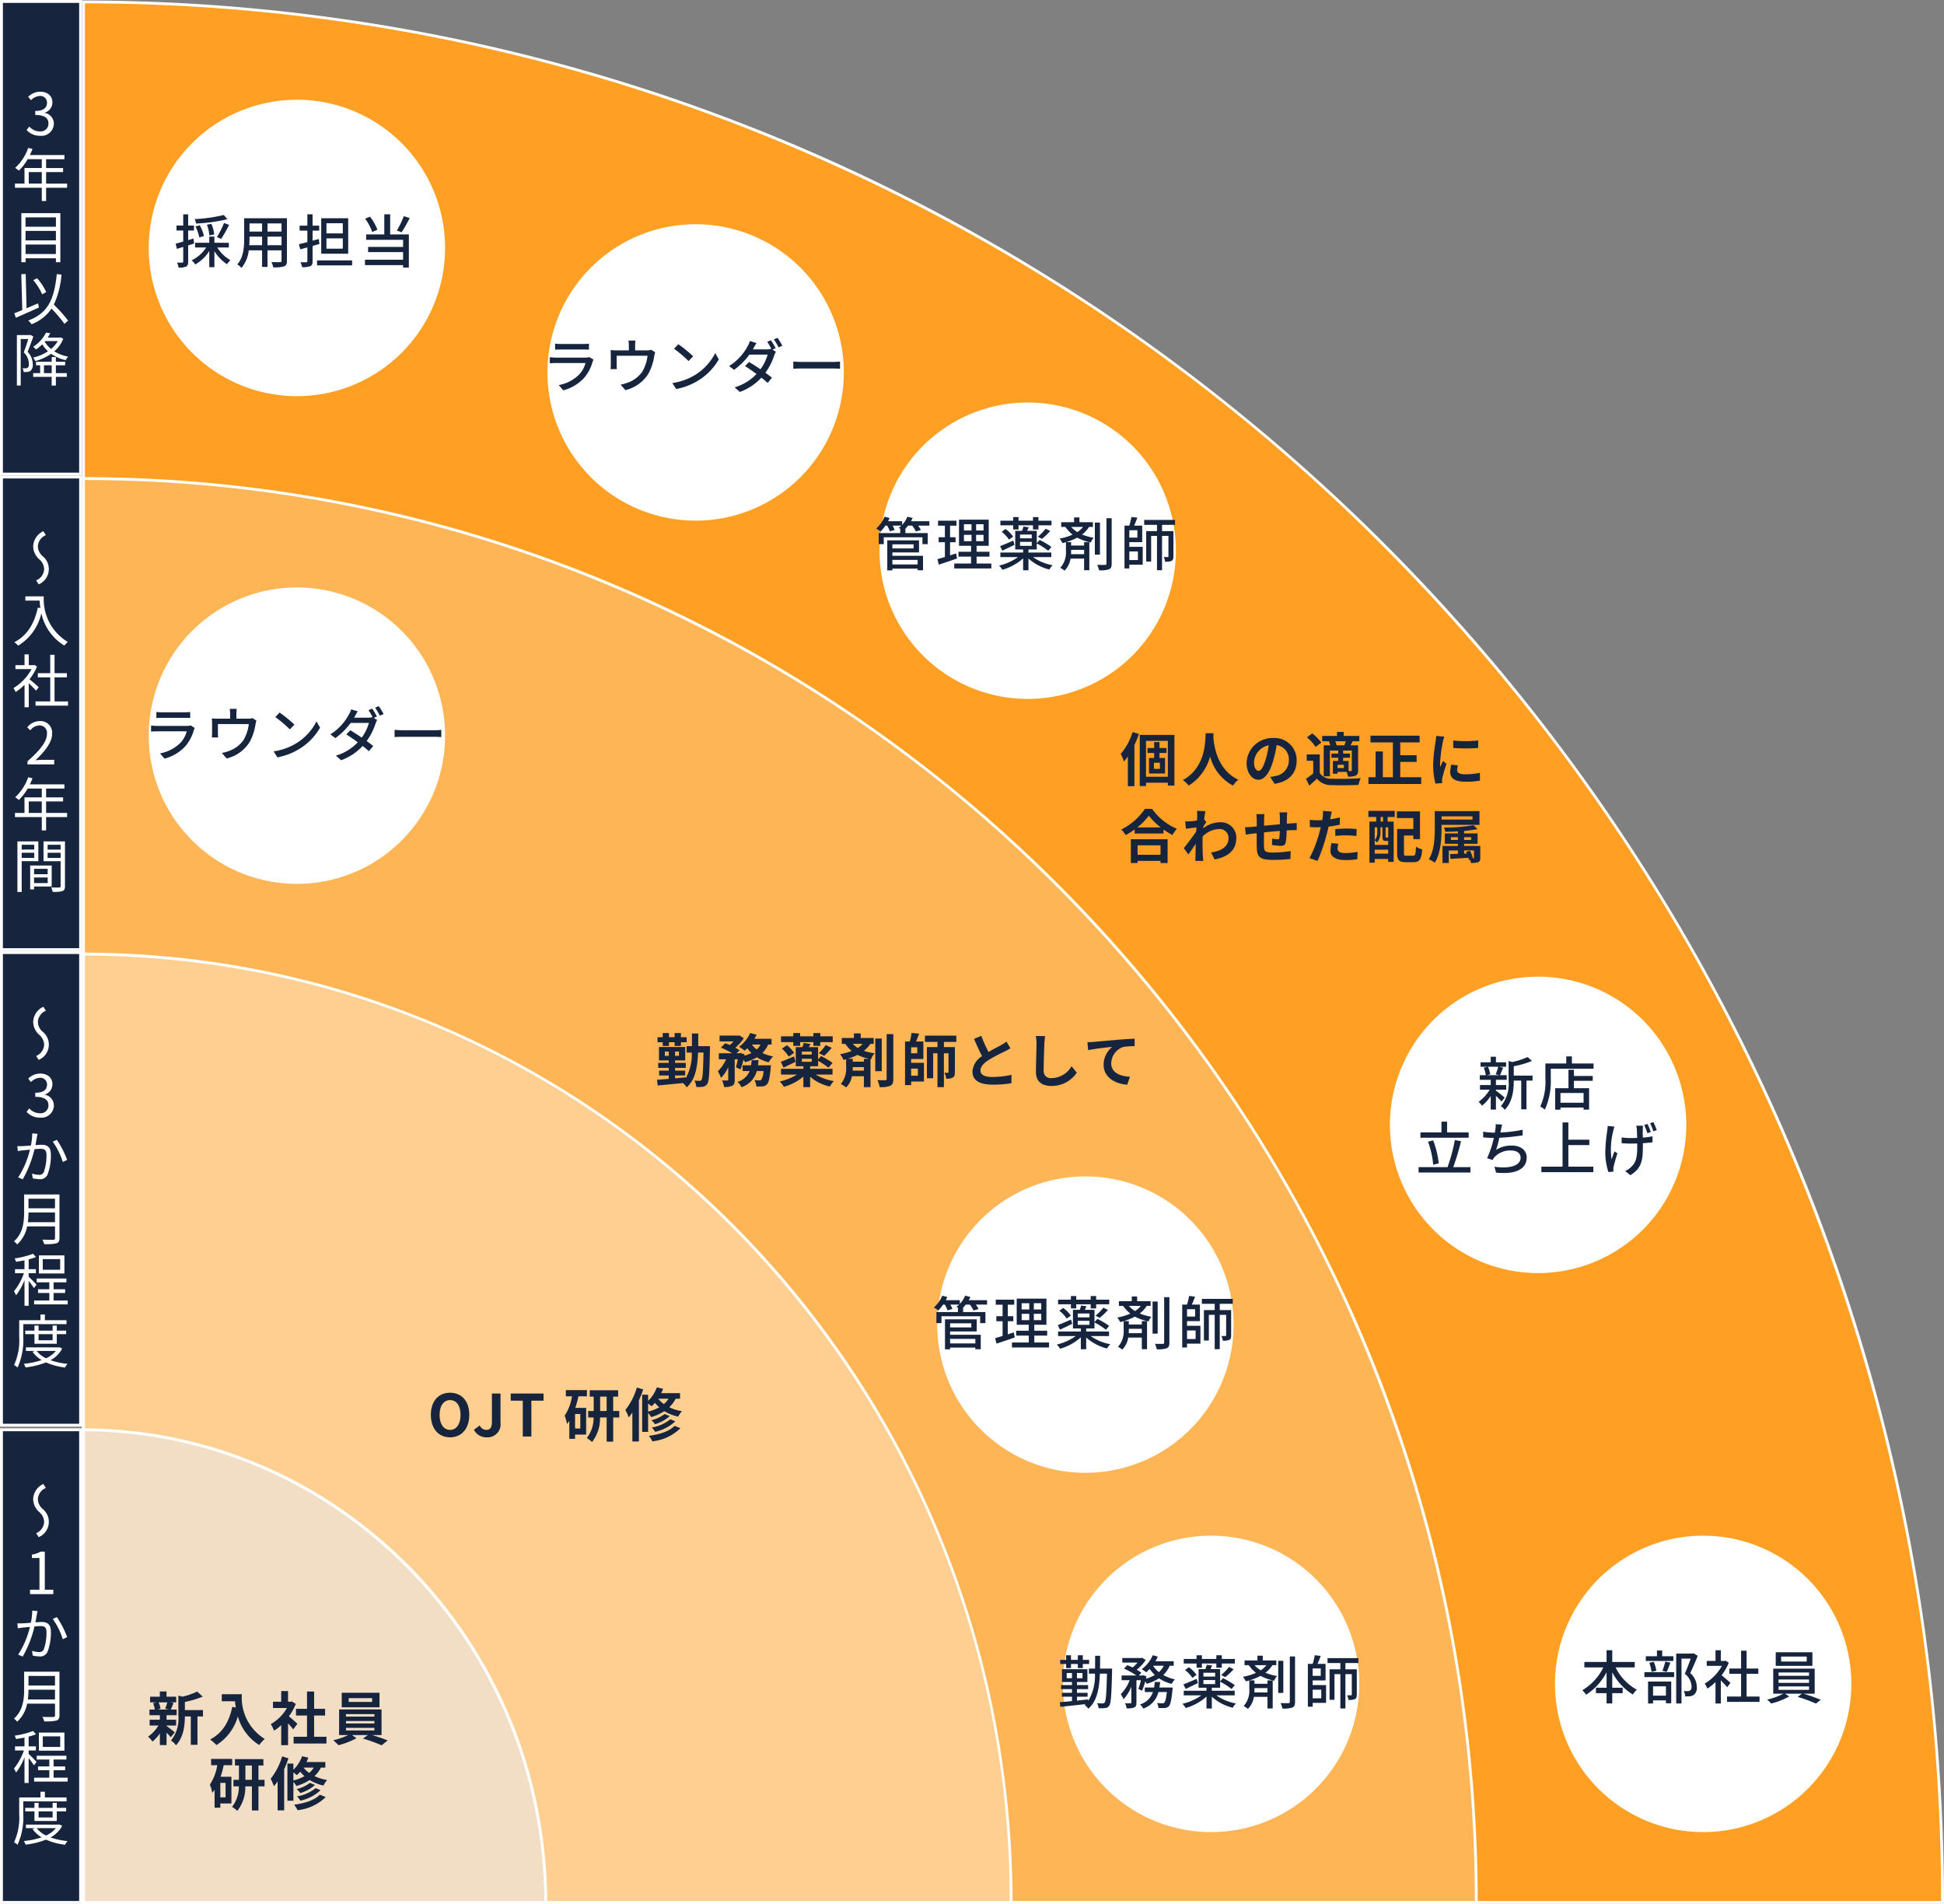
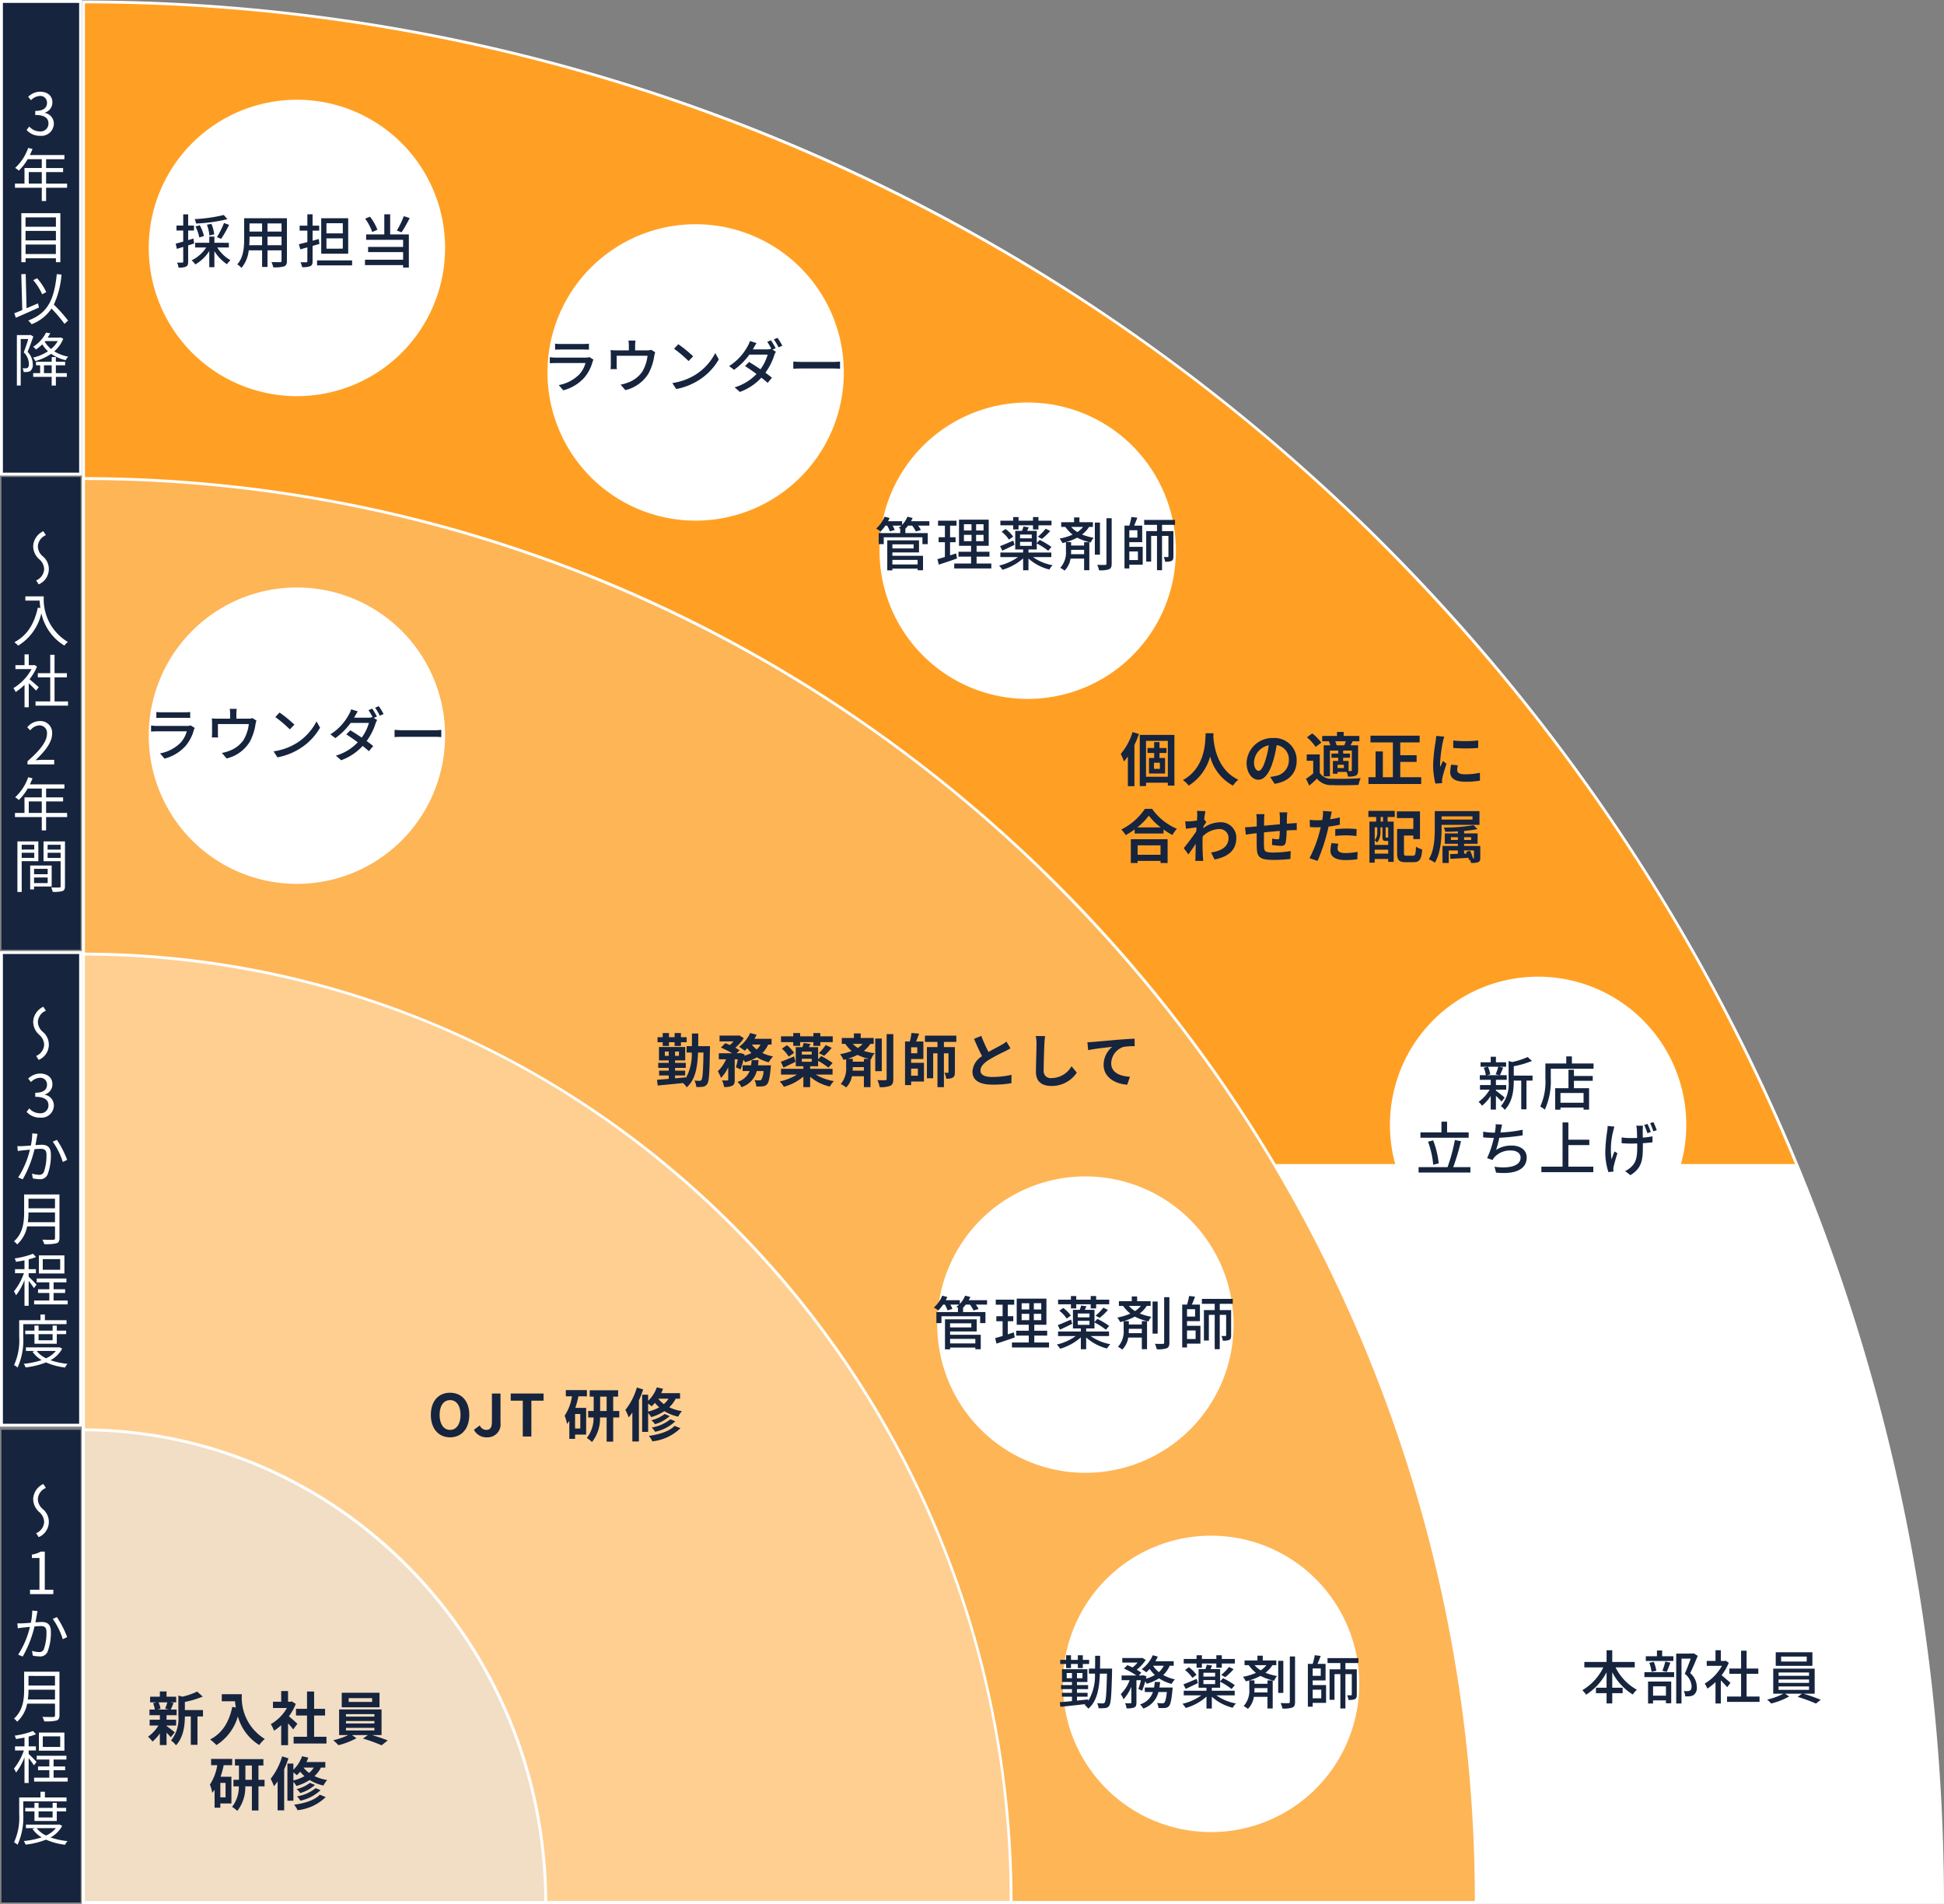
<svg xmlns="http://www.w3.org/2000/svg" width="335" height="328.01" viewBox="0 0 335 328.01">
  <rect x="0" y="0" width="335" height="328.01" fill="#808080" stroke="none" />
  <defs>
    <clipPath id="clip-path">
      <rect id="長方形_198" data-name="長方形 198" width="335" height="328.01" fill="none" />
    </clipPath>
  </defs>
  <g id="グループ_1376" data-name="グループ 1376" transform="translate(-20 -153)">
    <path id="パス_130" data-name="パス 130" d="M14.389,327.76V.33C99.932.4,180.347,34.475,240.843,96.3s93.841,144.024,93.906,231.456Z" transform="translate(20 153)" fill="#ffa024" />
-     <path id="パス_131" data-name="パス 131" d="M14.639.58A312.41,312.41,0,0,1,138.834,26.309,319.011,319.011,0,0,1,240.665,96.478a326.846,326.846,0,0,1,68.658,104.078A331.566,331.566,0,0,1,334.5,327.51H14.639Zm-.5-.5V328.01H335C335,146.9,191.346.08,14.139.08" transform="translate(20 153)" fill="#fff" />
+     <path id="パス_131" data-name="パス 131" d="M14.639.58A312.41,312.41,0,0,1,138.834,26.309,319.011,319.011,0,0,1,240.665,96.478a326.846,326.846,0,0,1,68.658,104.078H14.639Zm-.5-.5V328.01H335C335,146.9,191.346.08,14.139.08" transform="translate(20 153)" fill="#fff" />
    <path id="パス_132" data-name="パス 132" d="M14.389,327.76V82.448c64.083.065,124.319,25.6,169.64,71.921S254.338,262.261,254.4,327.76Z" transform="translate(20 153)" fill="#feb556" />
    <path id="パス_133" data-name="パス 133" d="M14.639,82.7a234.054,234.054,0,0,1,92.92,19.276,238.99,238.99,0,0,1,76.292,52.571A244.866,244.866,0,0,1,235.29,232.52a248.371,248.371,0,0,1,18.862,94.99H14.639Zm-.5-.5V328.01H254.653C254.653,192.251,146.971,82.2,14.139,82.2" transform="translate(20 153)" fill="#fff" />
    <path id="パス_134" data-name="パス 134" d="M14.389,327.76V164.374c88.089.135,159.721,73.353,159.853,163.386Z" transform="translate(20 153)" fill="#ffcf91" />
    <path id="パス_135" data-name="パス 135" d="M14.639,164.625c42.509.132,82.455,17.113,112.529,47.85A164.136,164.136,0,0,1,173.991,327.51H14.639Zm-.5-.5V328.01H174.492c0-90.512-71.793-163.886-160.353-163.886" transform="translate(20 153)" fill="#fff" />
    <path id="パス_136" data-name="パス 136" d="M14.389,327.76V246.33c43.87.139,79.533,36.59,79.664,81.43Z" transform="translate(20 153)" fill="#f2ddc5" />
    <path id="パス_137" data-name="パス 137" d="M14.639,246.582c43.535.274,78.9,36.427,79.163,80.928H14.639Zm-.5-.5v81.93H94.3c0-45.249-35.891-81.93-80.164-81.93" transform="translate(20 153)" fill="#fff" />
    <rect id="長方形_189" data-name="長方形 189" width="13.639" height="81.43" transform="translate(20.25 399.33)" fill="#16243e" />
-     <path id="パス_138" data-name="パス 138" d="M13.639,327.51H.5V246.58H13.639Zm.5-81.43H0v81.93H14.139Z" transform="translate(20 153)" fill="#fff" />
    <rect id="長方形_190" data-name="長方形 190" width="13.639" height="81.43" transform="translate(20.25 317.111)" fill="#16243e" />
    <path id="パス_139" data-name="パス 139" d="M13.639,245.291H.5v-80.93H13.639Zm.5-81.43H0v81.93H14.139Z" transform="translate(20 153)" fill="#fff" />
    <rect id="長方形_191" data-name="長方形 191" width="13.639" height="81.431" transform="translate(20.25 235.18)" fill="#16243e" />
-     <path id="パス_140" data-name="パス 140" d="M13.639,163.361H.5V82.431H13.639Zm.5-81.431H0v81.93H14.139Z" transform="translate(20 153)" fill="#fff" />
    <rect id="長方形_192" data-name="長方形 192" width="13.639" height="81.431" transform="translate(20.25 153.25)" fill="#16243e" />
    <path id="パス_141" data-name="パス 141" d="M13.639,81.43H.5V.5H13.639ZM14.139,0H0V81.93H14.139Z" transform="translate(20 153)" fill="#fff" />
    <path id="パス_142" data-name="パス 142" d="M5.848,304.146a11.453,11.453,0,0,0-.91-1.24v4.278H4.219v-4.418a10.615,10.615,0,0,1-1.45,2.619,3.436,3.436,0,0,0-.369-.68,10.335,10.335,0,0,0,1.719-3.128H2.59v-.7H4.219v-1.519c-.49.1-1,.18-1.46.25a2.85,2.85,0,0,0-.229-.58,14.586,14.586,0,0,0,3.158-.8l.52.56a8.407,8.407,0,0,1-1.27.4v1.689h1.25v.7H4.938v.61c.31.26,1.16,1.139,1.359,1.369Zm4.4-8.621c0,.519-.15.779-.519.9a8.038,8.038,0,0,1-2.109.14,3.149,3.149,0,0,0-.32-.77c.839.03,1.639.02,1.869.02s.31-.08.31-.3v-2h-4.8a5.631,5.631,0,0,1-1.719,3.108,2.808,2.808,0,0,0-.549-.54c1.589-1.4,1.749-3.428,1.749-5.017v-3.058h6.086ZM4.009,310.348v2.179a11.521,11.521,0,0,1-.98,5.3,2.869,2.869,0,0,0-.609-.42,10.27,10.27,0,0,0,.889-4.877v-2.859H6.977v-.979h.76v.979h3.728v.68Zm2.458-32.779c-.03.18-.08.379-.11.559-.06.29-.149.86-.249,1.38.449-.03.849-.06,1.089-.06.86,0,1.569.329,1.569,1.639a9.156,9.156,0,0,1-.57,3.488,1.357,1.357,0,0,1-1.419.8,5.717,5.717,0,0,1-1.129-.14l-.13-.819a4.66,4.66,0,0,0,1.189.21.825.825,0,0,0,.85-.49,8.431,8.431,0,0,0,.45-2.968c0-.87-.4-1.02-1.02-1.02-.23,0-.62.03-1.039.06a19.412,19.412,0,0,1-2.029,5.187l-.79-.319a15.358,15.358,0,0,0,2.029-4.788c-.51.05-.969.1-1.229.12-.22.03-.61.08-.86.12l-.08-.85a8.223,8.223,0,0,0,.86,0c.32-.01.889-.05,1.469-.1a11.18,11.18,0,0,0,.24-2.1Zm4.248,37.007a4.941,4.941,0,0,1-2.009,1.989,12.76,12.76,0,0,0,2.939.629,2.2,2.2,0,0,0-.43.63,11.384,11.384,0,0,1-3.288-.88,13.539,13.539,0,0,1-3.518.86,2.57,2.57,0,0,0-.31-.62,13.6,13.6,0,0,0,3.078-.639,5.028,5.028,0,0,1-1.569-1.43l.4-.15H4.468v-.609h5.647l.13-.03Zm-4.777-.85v-1.649H4.349v-.61H5.938V310.6h.709v.869H9.066V310.6h.72v.869H11.4v.61H9.786v1.649Zm3.538-20.94v-1.679H4.908a12.541,12.541,0,0,1-.11,1.679Zm-4.568-4.048V290.4H9.476v-1.659Zm.266-14.853H6.8v-5.467H5.5v-.58a4.63,4.63,0,0,0,1.519-.52h.7v6.567H9.192v.759H5.174Zm1.613-13.359a3.03,3.03,0,0,1-1.069-2.248,2.984,2.984,0,0,1,1.749-2.609l.44.68a2.217,2.217,0,0,0-1.38,1.919,2.292,2.292,0,0,0,.82,1.7,2.853,2.853,0,0,1-.68,4.857l-.439-.68a2.217,2.217,0,0,0,1.379-1.919A2.308,2.308,0,0,0,6.787,260.526Zm4.878,45.748v.67H5.878v-.67H8.5v-1.289H6.557v-.649H8.5v-1.19H6.327v-.659h5.118v.659H9.236v1.19h1.989v.649H9.236v1.289Zm-5.348,8.691a4.479,4.479,0,0,0,1.62,1.27,4.6,4.6,0,0,0,1.689-1.27Zm.33-2.888v1.049H9.066v-1.049Zm4.458-10.46H6.7V298.5H11.1Zm-.73-2.469h-3v1.829h3ZM9.8,278.6a16.131,16.131,0,0,1,1.769,3.448l-.75.37a12.153,12.153,0,0,0-1.729-3.5Z" transform="translate(20 153)" fill="#fff" />
    <path id="パス_143" data-name="パス 143" d="M5.848,221.926a11.452,11.452,0,0,0-.91-1.24v4.278H4.219v-4.418a10.615,10.615,0,0,1-1.45,2.619,3.436,3.436,0,0,0-.369-.68,10.335,10.335,0,0,0,1.719-3.128H2.59v-.7H4.219v-1.519c-.49.1-1,.18-1.46.25a2.851,2.851,0,0,0-.229-.58,14.584,14.584,0,0,0,3.158-.8l.52.56a8.407,8.407,0,0,1-1.27.4v1.689h1.25v.7H4.938v.61c.31.26,1.16,1.139,1.359,1.369Zm4.4-8.621c0,.519-.15.779-.519.9a8.036,8.036,0,0,1-2.109.14,3.149,3.149,0,0,0-.32-.77c.839.03,1.639.02,1.869.02s.31-.08.31-.3v-2h-4.8A5.631,5.631,0,0,1,2.959,214.4a2.809,2.809,0,0,0-.549-.54c1.589-1.4,1.749-3.428,1.749-5.017v-3.058h6.086ZM4.009,228.128v2.179a11.521,11.521,0,0,1-.98,5.3,2.868,2.868,0,0,0-.609-.42,10.27,10.27,0,0,0,.889-4.877v-2.859H6.977v-.979h.76v.979h3.728v.68Zm2.458-32.779c-.03.18-.08.379-.11.559-.06.29-.149.86-.249,1.38.449-.03.849-.06,1.089-.06.86,0,1.569.329,1.569,1.639a9.156,9.156,0,0,1-.57,3.488,1.357,1.357,0,0,1-1.419.8,5.716,5.716,0,0,1-1.129-.14l-.13-.819a4.661,4.661,0,0,0,1.189.21.825.825,0,0,0,.85-.49,8.431,8.431,0,0,0,.45-2.968c0-.87-.4-1.02-1.02-1.02-.23,0-.62.03-1.039.06a19.411,19.411,0,0,1-2.029,5.187l-.79-.319a15.358,15.358,0,0,0,2.029-4.788c-.51.05-.969.1-1.229.12-.22.03-.61.08-.86.12l-.08-.85a8.223,8.223,0,0,0,.86,0c.32-.01.889-.049,1.469-.1a11.18,11.18,0,0,0,.24-2.1Zm4.248,37.007a4.941,4.941,0,0,1-2.009,1.989,12.76,12.76,0,0,0,2.939.629,2.2,2.2,0,0,0-.43.63,11.384,11.384,0,0,1-3.288-.88,13.539,13.539,0,0,1-3.518.86,2.57,2.57,0,0,0-.31-.62,13.6,13.6,0,0,0,3.078-.639,5.028,5.028,0,0,1-1.569-1.43l.4-.15H4.468v-.609h5.647l.13-.03Zm-4.777-.85v-1.649H4.349v-.61H5.938v-.869h.709v.869H9.066v-.869h.72v.869H11.4v.61H9.786v1.649ZM4.585,191.555l.459-.6a2.423,2.423,0,0,0,1.819.84,1.349,1.349,0,0,0,1.49-1.359c0-.88-.59-1.47-2.279-1.47v-.7c1.509,0,2.029-.61,2.029-1.4a1.145,1.145,0,0,0-1.24-1.179,2.287,2.287,0,0,0-1.519.73l-.489-.58a2.929,2.929,0,0,1,2.048-.879c1.23,0,2.129.659,2.129,1.839a1.826,1.826,0,0,1-1.309,1.769v.04a1.883,1.883,0,0,1,1.559,1.859,2.132,2.132,0,0,1-2.349,2.088A3.029,3.029,0,0,1,4.585,191.555Zm4.891,19.011v-1.679H4.908a12.541,12.541,0,0,1-.11,1.679Zm-4.568-4.048v1.659H9.476v-1.659Zm1.879-28.212a3.03,3.03,0,0,1-1.069-2.248,2.984,2.984,0,0,1,1.749-2.609l.44.68a2.217,2.217,0,0,0-1.38,1.919,2.292,2.292,0,0,0,.82,1.7,2.853,2.853,0,0,1-.68,4.857l-.439-.68a2.217,2.217,0,0,0,1.379-1.919A2.308,2.308,0,0,0,6.787,178.306Zm4.878,45.748v.67H5.878v-.67H8.5v-1.289H6.557v-.649H8.5v-1.19H6.327v-.659h5.118v.659H9.236v1.19h1.989v.649H9.236v1.289Zm-5.348,8.691a4.479,4.479,0,0,0,1.62,1.27,4.6,4.6,0,0,0,1.689-1.27Zm.33-2.888v1.049H9.066v-1.049ZM11.1,219.4H6.7v-3.118H11.1Zm-.73-2.469h-3v1.829h3ZM9.8,196.378a16.131,16.131,0,0,1,1.769,3.448l-.75.37a12.153,12.153,0,0,0-1.729-3.5Z" transform="translate(20 153)" fill="#fff" />
    <path id="パス_144" data-name="パス 144" d="M6.218,118.986c-.26-.29-.81-.85-1.26-1.27v4.138H4.229v-3.868a9.844,9.844,0,0,1-1.53,1.239,3.381,3.381,0,0,0-.389-.669,8.678,8.678,0,0,0,3.128-3.278H2.659v-.68h1.57v-1.859h.729V114.6h.87l.13-.03.419.28a9.252,9.252,0,0,1-1.289,2.179c.46.369,1.339,1.139,1.589,1.359Zm1.329-16.247a8.553,8.553,0,0,0,4.148,7.865,3.534,3.534,0,0,0-.6.62,8.624,8.624,0,0,1-3.968-5.567,8.835,8.835,0,0,1-3.988,5.577,4.916,4.916,0,0,0-.669-.59c2.208-1.149,3.438-3.158,4.047-5.956l.44.07c-.07-.46-.11-.9-.13-1.28H4.369v-.739Zm4.018,38.036H7.947v2.289H7.2v-2.289H2.58v-.719H4.219v-2.679H7.2v-1.519H4.768a9.222,9.222,0,0,1-1.519,1.969,4.652,4.652,0,0,0-.639-.47,8.451,8.451,0,0,0,2.248-3.448l.75.18c-.14.35-.3.709-.46,1.049H11.1v.72H7.947v1.519h2.928v.7H7.947v1.979h3.618Zm-7.826,7.592v5.3H3v-8.705H6.607v3.408Zm0-2.829v.83H5.9v-.83ZM5.9,147.8v-.879H3.739v.879ZM4.735,131.155c2.3-2.009,3.358-3.468,3.358-4.728a1.288,1.288,0,0,0-1.35-1.449,2.053,2.053,0,0,0-1.519.85l-.529-.52a2.8,2.8,0,0,1,2.158-1.079A2.009,2.009,0,0,1,8.982,126.4c0,1.46-1.149,2.949-2.868,4.578.38-.03.829-.07,1.2-.07H9.342v.789H4.735Zm2.462,8.9v-1.979H4.958v1.979ZM5.868,152.734v.5H5.2v-4.118H8.906v3.618Zm.919-56.358a3.03,3.03,0,0,1-1.069-2.248,2.984,2.984,0,0,1,1.749-2.609l.44.68a2.217,2.217,0,0,0-1.38,1.919,2.292,2.292,0,0,0,.82,1.7,2.853,2.853,0,0,1-.68,4.857l-.439-.68a2.217,2.217,0,0,0,1.379-1.919A2.308,2.308,0,0,0,6.787,96.376Zm-.919,53.31v.93H8.216v-.93Zm2.348,2.459v-.97H5.868v.97Zm3.508-31.3v.729h-5.6v-.729H8.656V116.7H6.517v-.72H8.656v-3.168H9.4v3.168h2.129v.72H9.4v4.148Zm-.529,31.829c0,.47-.11.72-.44.85a5.688,5.688,0,0,1-1.679.13,2.739,2.739,0,0,0-.26-.76c.61.03,1.219.02,1.4.01s.23-.06.23-.24v-4.287H7.5v-3.418h3.7Zm-2.989-7.136v.83h2.239v-.83Zm2.239,2.269v-.889H8.206v.889Z" transform="translate(20 153)" fill="#fff" />
    <path id="パス_145" data-name="パス 145" d="M6.717,52.976c-1.379.629-2.888,1.289-3.988,1.769l-.269-.77c.389-.15.859-.34,1.379-.56l-.17-6.176.76-.03.149,5.9c.64-.269,1.31-.559,1.969-.839Zm4.848-20.631H7.947v2.289H7.2V32.345H2.58v-.719H4.219V28.947H7.2V27.428H4.768A9.2,9.2,0,0,1,3.249,29.4a4.651,4.651,0,0,0-.639-.47,8.452,8.452,0,0,0,2.248-3.448l.75.18c-.14.35-.3.71-.46,1.049H11.1v.72H7.947v1.519h2.928v.7H7.947v1.979h3.618ZM5.748,57.989c-.3.819-.66,1.839-.99,2.628a3.09,3.09,0,0,1,.89,2.139,1.365,1.365,0,0,1-.39,1.139,1.076,1.076,0,0,1-.52.18,4.835,4.835,0,0,1-.669.02,1.5,1.5,0,0,0-.19-.659,2.871,2.871,0,0,0,.579.01.606.606,0,0,0,.32-.08.882.882,0,0,0,.2-.68,2.82,2.82,0,0,0-.889-1.979c.29-.73.579-1.619.789-2.3H3.569v8.016h-.66v-8.7H5.148l.12-.03ZM10.4,36.729v8.445H9.636v-.68H4.409v.68h-.73V36.729Zm-6,.719v1.619H9.636V37.448Zm0,2.329v1.639H9.636V39.777Zm5.227,3.988V42.126H4.409v1.639ZM4.585,22.4l.459-.6a2.423,2.423,0,0,0,1.819.84,1.349,1.349,0,0,0,1.49-1.359c0-.88-.59-1.47-2.279-1.47v-.7c1.509,0,2.029-.61,2.029-1.4a1.145,1.145,0,0,0-1.24-1.18,2.287,2.287,0,0,0-1.519.73l-.489-.58A2.929,2.929,0,0,1,6.9,15.8c1.23,0,2.129.659,2.129,1.839a1.826,1.826,0,0,1-1.309,1.769v.04a1.883,1.883,0,0,1,1.559,1.859,2.132,2.132,0,0,1-2.349,2.088A3.029,3.029,0,0,1,4.585,22.4Zm6.53,33.4a24.551,24.551,0,0,0-2.239-2.639,7.216,7.216,0,0,1-3.428,2.7,4.3,4.3,0,0,0-.59-.64c3.428-1.259,4.488-3.678,4.928-7.995l.809.08a14.806,14.806,0,0,1-1.319,5.177,25.549,25.549,0,0,1,2.458,2.748ZM7.2,31.626V29.647H4.958v1.979Zm3.7,26.732a5.5,5.5,0,0,1-1.549,2.169,6.969,6.969,0,0,0,2.4.92,3.346,3.346,0,0,0-.439.6,6.91,6.91,0,0,1-2.5-1.089,8.886,8.886,0,0,1-2.728,1.249,2.744,2.744,0,0,0-.38-.6,7.78,7.78,0,0,0,2.568-1.09,5.377,5.377,0,0,1-.989-1.189,8.8,8.8,0,0,1-1.079.889,2.416,2.416,0,0,0-.49-.469A6.164,6.164,0,0,0,7.937,57.3l.719.12a7.192,7.192,0,0,1-.44.749h2.1l.13-.039ZM9.626,64.285h1.889v.64H9.626v1.5h-.72v-1.5H5.718v-.64h1.2V62.936H6.208v-.61h2.7v-.809h.72v.809h1.6v.61h-1.6ZM7.267,50.707a9.842,9.842,0,0,0-1.539-2.439l.659-.33a9.464,9.464,0,0,1,1.58,2.389ZM8.906,64.285V62.936H7.577v1.349Zm-1.2-5.427A4.642,4.642,0,0,0,8.8,60.127a4.947,4.947,0,0,0,1.149-1.359H7.777Z" transform="translate(20 153)" fill="#fff" />
    <path id="パス_146" data-name="パス 146" d="M76.7,126.745a25.534,25.534,0,1,1-25.534-25.534A25.534,25.534,0,0,1,76.7,126.745" transform="translate(20 153)" fill="#fff" />
    <rect id="長方形_193" data-name="長方形 193" width="335" height="328.01" transform="translate(20 153)" fill="none" />
    <path id="パス_331" data-name="パス 331" d="M2.28-7.54v1.03c.28-.02.64-.03.96-.03H7.12c.34,0,.74.01.99.03V-7.54a9.553,9.553,0,0,1-.98.05H3.24A9.148,9.148,0,0,1,2.28-7.54ZM8.9-4.79l-.71-.44a1.984,1.984,0,0,1-.64.09H2.43c-.29,0-.67-.03-1.06-.07v1.04c.38-.03.82-.04,1.06-.04H7.52a4.713,4.713,0,0,1-1.11,2,6.728,6.728,0,0,1-3.5,1.8l.78.9A7.389,7.389,0,0,0,7.27-1.64a7.076,7.076,0,0,0,1.47-2.8A1.756,1.756,0,0,1,8.9-4.79Zm7.23-3.29H14.92a4.536,4.536,0,0,1,.07.83v.86H12.81a9.5,9.5,0,0,1-.97-.05,7.444,7.444,0,0,1,.04.81v1.75c0,.22-.02.51-.04.72h1.09a4.59,4.59,0,0,1-.04-.66V-5.46h5.32a6.938,6.938,0,0,1-.92,2.76A5.142,5.142,0,0,1,14.77-.82a6.278,6.278,0,0,1-1.2.33l.82.95A6.375,6.375,0,0,0,18.4-2.45a9.3,9.3,0,0,0,.96-2.93,3.759,3.759,0,0,1,.17-.68l-.69-.43a2.2,2.2,0,0,1-.75.1H16.07v-.86A7.153,7.153,0,0,1,16.13-8.08Zm7.38.63-.73.78a21.69,21.69,0,0,1,2.5,2.12l.79-.81A20.984,20.984,0,0,0,23.51-7.45ZM22.48-.76,23.15.27a11.026,11.026,0,0,0,3.83-1.49,10.225,10.225,0,0,0,3.51-3.62l-.61-1.09a9.521,9.521,0,0,1-3.47,3.77A10.391,10.391,0,0,1,22.48-.76Zm17-7.37-.64.27a10.267,10.267,0,0,1,.71,1.22l-.04-.02a2.284,2.284,0,0,1-.74.1H36.36c.04-.07.07-.13.11-.2.11-.2.32-.59.52-.89L35.85-8a3.849,3.849,0,0,1-.39.89,9.14,9.14,0,0,1-3.19,3.42l.85.65a11.325,11.325,0,0,0,2.64-2.62h3.15a7.975,7.975,0,0,1-1.24,2.53C37-3.59,36.3-4.04,35.7-4.39l-.69.71c.58.36,1.29.85,1.98,1.36a8.612,8.612,0,0,1-3.77,2.3l.9.79a9.438,9.438,0,0,0,3.71-2.46c.42.33.79.64,1.08.9l.74-.89c-.31-.25-.7-.55-1.13-.86a10.566,10.566,0,0,0,1.53-3.01,3.422,3.422,0,0,1,.28-.61l-.59-.36.55-.24A14.492,14.492,0,0,0,39.48-8.13Zm1.13-.42-.64.27a9.927,9.927,0,0,1,.82,1.37l.65-.28A11.821,11.821,0,0,0,40.61-8.55Zm2.72,4.09v1.24c.34-.03.94-.05,1.49-.05h5.44c.44,0,.9.04,1.12.05V-4.46c-.25.02-.64.06-1.12.06H44.82C44.28-4.4,43.66-4.44,43.33-4.46Z" transform="translate(44.664 283.209)" fill="#16243e" />
    <path id="パス_147" data-name="パス 147" d="M212.579,228.212a25.534,25.534,0,1,1-25.534-25.534,25.534,25.534,0,0,1,25.534,25.534" transform="translate(20 153)" fill="#fff" />
    <rect id="長方形_194" data-name="長方形 194" width="335" height="328.01" transform="translate(20 153)" fill="none" />
    <path id="パス_333" data-name="パス 333" d="M7.53-1.01v.79H3.18v-.79ZM6.84-3.69v.71H3.18v-.71ZM3.18-2.29H7.77V-4.38H2.3V.8h.88V.49H7.53V.78h.93V-1.71H3.18ZM9.55-7.67H6.39a5.848,5.848,0,0,0,.28-.56l-.9-.22a4.429,4.429,0,0,1-.91,1.41v-.63H2.43c.1-.18.19-.37.27-.55l-.87-.23A5.5,5.5,0,0,1,.38-6.41a5.924,5.924,0,0,1,.76.51,6.22,6.22,0,0,0,.83-1.01h.31a6.124,6.124,0,0,1,.47.99l.83-.25a5.428,5.428,0,0,0-.36-.74H4.73a4.223,4.223,0,0,1-.47.39c.09.04.2.1.32.16H4.53v.73H.82v1.91h.87V-4.9H8.36v1.18h.91V-5.63H5.42v-.73H5.4a5.111,5.111,0,0,0,.48-.55h.71A4.765,4.765,0,0,1,7.22-5.9l.87-.26a4.86,4.86,0,0,0-.48-.75H9.55Zm4.61,5.54c-.34.12-.7.23-1.04.34V-4.05h.95v-.86h-.95V-6.9h1.11v-.86H11.05v.86h1.18v1.99H11.15v.86h1.08v2.54c-.48.15-.92.27-1.28.37l.22.95c.9-.29,2.06-.68,3.15-1.06Zm1.35-3.19h1.31v1.09H15.51Zm0-1.83h1.31v1.08H15.51Zm3.38,1.08H17.61V-7.15h1.28Zm0,1.84H17.61V-5.32h1.28ZM17.69-.38V-1.57h2.22v-.84H17.69V-3.44h2.09v-4.5H14.66v4.5h2.08v1.03H14.57v.84h2.17V-.38h-2.9V.47h6.39V-.38ZM24-6.25h.92v-.72h2.49v.72h.94v-.72H30.6v-.79H28.35v-.63h-.94v.63H24.92v-.63H24v.63H21.79v.79H24Zm4.95,1.62a10.576,10.576,0,0,0,1.43-1.36l-.79-.39A9.184,9.184,0,0,1,28.25-5ZM22.01-5.86A6.079,6.079,0,0,1,23.28-4.5l.71-.52a5.594,5.594,0,0,0-1.31-1.31Zm2.01,1.53c-.85.36-1.69.73-2.28.95l.38.78c.63-.28,1.38-.65,2.1-1Zm1.16.21H27.2v.69H25.18Zm0-1.26H27.2v.66H25.18Zm5.39,3.89v-.79H26.63V-2.8h1.43V-3.84a11.593,11.593,0,0,1,1.97,1.26l.56-.66a13.436,13.436,0,0,0-2.03-1.21l-.5.55V-6.01H26.4c.09-.19.18-.39.28-.61l-.91-.14a6.57,6.57,0,0,1-.25.75H24.35V-2.8h1.36v.52H21.79v.79h3.04A9.222,9.222,0,0,1,21.57-.03a4.293,4.293,0,0,1,.57.72,9.167,9.167,0,0,0,3.57-1.96V.78h.92V-1.25a8.379,8.379,0,0,0,3.6,1.9,3.209,3.209,0,0,1,.56-.74,8.391,8.391,0,0,1-3.38-1.4Zm5.47-5.2a3.867,3.867,0,0,1-.99.89,4.823,4.823,0,0,1-1.06-.89Zm.18,3.95v.75H33.96a5.057,5.057,0,0,0,.02-.54v-.21Zm1.52-3.95V-7.5H35.41v-.82h-.92v.82H32.27v.81h.72a6.423,6.423,0,0,0,1.25,1.33A10.1,10.1,0,0,1,32-4.68a5.048,5.048,0,0,1,.49.78c.2-.05.4-.1.6-.16v1.51A3.924,3.924,0,0,1,32.11.36a4.278,4.278,0,0,1,.74.48,3.745,3.745,0,0,0,1.03-2.07h2.34v2h.9V-4.06h-.9v.58H33.98v-.59h-.87a10.163,10.163,0,0,0,1.91-.77,9.084,9.084,0,0,0,2.36.83,2.085,2.085,0,0,1,.5-.8,10.41,10.41,0,0,1-2.02-.57,4.862,4.862,0,0,0,1.21-1.31Zm1.21-.75h-.88v5.53h.88Zm1.12-.75V-.37c0,.17-.07.22-.23.23-.18,0-.75.01-1.36-.02a4.133,4.133,0,0,1,.31.94A4.582,4.582,0,0,0,40.51.61c.35-.16.46-.43.46-.98V-8.19Zm5.42,5.73V-.98H44.01V-2.46ZM45.4-4.85H44.01V-6.12H45.4Zm-1.39.79h2.22V-6.91H44.84c.19-.41.38-.91.55-1.37L44.37-8.4a11.083,11.083,0,0,1-.36,1.49h-.83V.47h.83V-.19h2.31V-3.26H44.01Zm7.88-2.99V-7.9H46.57v.85h2.21v1.08H46.92V-.72h.85V-5.14h1.01V.77h.87V-5.14h1.1v3.51c0,.1-.03.13-.13.13s-.37.01-.68,0a2.939,2.939,0,0,1,.24.8A2.6,2.6,0,0,0,51.3-.84c.25-.14.31-.39.31-.78V-5.97H49.65V-7.05Z" transform="translate(180.545 384.676)" fill="#16243e" />
    <path id="パス_148" data-name="パス 148" d="M234.232,290.109A25.534,25.534,0,1,1,208.7,264.575a25.534,25.534,0,0,1,25.534,25.534" transform="translate(20 153)" fill="#fff" />
    <rect id="長方形_195" data-name="長方形 195" width="335" height="328.01" transform="translate(20 153)" fill="none" />
    <path id="パス_334" data-name="パス 334" d="M1.52-6.19h.84v-.7H3.54v.7H4.4v-.7H5.49V-7.6H4.4v-.79H3.54v.79H2.36v-.79H1.52v.79H.5v.71H1.52Zm.1,1.75v-.9h.91v.9Zm2.72,0H3.39v-.9h.95ZM9.44-6.1H7.36c.02-.7.02-1.43.02-2.2H6.52c0,.77,0,1.51-.01,2.2H5.45v.87H6.49A8.5,8.5,0,0,1,5.33-.52V-.79L3.39-.58v-.68H5.22v-.67H3.39v-.63H5.31v-.7H3.39v-.52h1.8V-5.99H.81v2.21H2.53v.52H.65v.7H2.53v.63H.8v.67H2.53V-.5c-.8.08-1.52.15-2.1.19l.1.8C1.68.37,3.29.2,4.86.02c-.05.04-.1.09-.16.14a2.512,2.512,0,0,1,.64.66c1.5-1.3,1.89-3.38,2-6.05H8.56c-.08,3.45-.18,4.7-.39,4.96a.323.323,0,0,1-.33.17c-.17,0-.56,0-.98-.04a2.163,2.163,0,0,1,.25.86A5.963,5.963,0,0,0,8.26.7.842.842,0,0,0,8.95.29c.3-.42.39-1.83.49-5.96ZM17.6-2.84c.05-.31.09-.62.12-.95H16.8c-.03.33-.07.64-.12.95h-1.6v.78h1.4A3.306,3.306,0,0,1,14.26.07a2.755,2.755,0,0,1,.55.72,4,4,0,0,0,2.62-2.85h1.45c-.13,1.17-.27,1.68-.44,1.83a.383.383,0,0,1-.32.11c-.17,0-.54-.01-.93-.05a2.425,2.425,0,0,1,.25.86,10.088,10.088,0,0,0,1.11,0,1.061,1.061,0,0,0,.67-.3c.28-.3.46-1.07.63-2.86.02-.13.03-.37.03-.37Zm.75-3.75a3.62,3.62,0,0,1-.84,1.1,4.545,4.545,0,0,1-1.01-1.1Zm1.71,0v-.78H16.91a8.459,8.459,0,0,0,.41-.79l-.87-.24a5.964,5.964,0,0,1-1.9,2.41,5.5,5.5,0,0,1,.77.53,6.458,6.458,0,0,0,.6-.58,5.9,5.9,0,0,0,.89,1.05,6.624,6.624,0,0,1-1.53.63c.03-.14.06-.27.09-.4l-.56-.2-.14.05h-.62l.43-.47a6.928,6.928,0,0,0-.8-.53,7.022,7.022,0,0,0,1.56-1.67l-.6-.37-.15.03H11.2v.79h2.63a5.694,5.694,0,0,1-.86.84c-.3-.15-.62-.29-.9-.4l-.58.6a12.389,12.389,0,0,1,2.14,1.18H11.08v.81h1.39a6.613,6.613,0,0,1-1.53,2.4,4.462,4.462,0,0,1,.47.89,7.071,7.071,0,0,0,1.35-2.17V-.27c0,.12-.04.14-.16.15s-.52.01-.92-.01a3.3,3.3,0,0,1,.27.88A3.458,3.458,0,0,0,13.27.6c.3-.16.37-.41.37-.86V-4.1h.77a10.994,10.994,0,0,1-.44,1.5l.64.32a13.615,13.615,0,0,0,.55-1.61,2.664,2.664,0,0,1,.26.41,8.293,8.293,0,0,0,2.11-.94,7.105,7.105,0,0,0,2.17.96,3.441,3.441,0,0,1,.58-.78,7.041,7.041,0,0,1-2.02-.75,4.829,4.829,0,0,0,1.11-1.6ZM24-6.25h.92v-.72h2.49v.72h.94v-.72H30.6v-.79H28.35v-.63h-.94v.63H24.92v-.63H24v.63H21.79v.79H24Zm4.95,1.62a10.576,10.576,0,0,0,1.43-1.36l-.79-.39A9.184,9.184,0,0,1,28.25-5ZM22.01-5.86A6.079,6.079,0,0,1,23.28-4.5l.71-.52a5.594,5.594,0,0,0-1.31-1.31Zm2.01,1.53c-.85.36-1.69.73-2.28.95l.38.78c.63-.28,1.38-.65,2.1-1Zm1.16.21H27.2v.69H25.18Zm0-1.26H27.2v.66H25.18Zm5.39,3.89v-.79H26.63V-2.8h1.43V-3.84a11.593,11.593,0,0,1,1.97,1.26l.56-.66a13.436,13.436,0,0,0-2.03-1.21l-.5.55V-6.01H26.4c.09-.19.18-.39.28-.61l-.91-.14a6.57,6.57,0,0,1-.25.75H24.35V-2.8h1.36v.52H21.79v.79h3.04A9.222,9.222,0,0,1,21.57-.03a4.293,4.293,0,0,1,.57.72,9.167,9.167,0,0,0,3.57-1.96V.78h.92V-1.25a8.379,8.379,0,0,0,3.6,1.9,3.209,3.209,0,0,1,.56-.74,8.391,8.391,0,0,1-3.38-1.4Zm5.47-5.2a3.867,3.867,0,0,1-.99.89,4.823,4.823,0,0,1-1.06-.89Zm.18,3.95v.75H33.96a5.057,5.057,0,0,0,.02-.54v-.21Zm1.52-3.95V-7.5H35.41v-.82h-.92v.82H32.27v.81h.72a6.423,6.423,0,0,0,1.25,1.33A10.1,10.1,0,0,1,32-4.68a5.048,5.048,0,0,1,.49.78c.2-.05.4-.1.6-.16v1.51A3.924,3.924,0,0,1,32.11.36a4.278,4.278,0,0,1,.74.48,3.745,3.745,0,0,0,1.03-2.07h2.34v2h.9V-4.06h-.9v.58H33.98v-.59h-.87a10.163,10.163,0,0,0,1.91-.77,9.084,9.084,0,0,0,2.36.83,2.085,2.085,0,0,1,.5-.8,10.41,10.41,0,0,1-2.02-.57,4.862,4.862,0,0,0,1.21-1.31Zm1.21-.75h-.88v5.53h.88Zm1.12-.75V-.37c0,.17-.07.22-.23.23-.18,0-.75.01-1.36-.02a4.133,4.133,0,0,1,.31.94A4.582,4.582,0,0,0,40.51.61c.35-.16.46-.43.46-.98V-8.19Zm5.42,5.73V-.98H44.01V-2.46ZM45.4-4.85H44.01V-6.12H45.4Zm-1.39.79h2.22V-6.91H44.84c.19-.41.38-.91.55-1.37L44.37-8.4a11.083,11.083,0,0,1-.36,1.49h-.83V.47h.83V-.19h2.31V-3.26H44.01Zm7.88-2.99V-7.9H46.57v.85h2.21v1.08H46.92V-.72h.85V-5.14h1.01V.77h.87V-5.14h1.1v3.51c0,.1-.03.13-.13.13s-.37.01-.68,0a2.939,2.939,0,0,1,.24.8A2.6,2.6,0,0,0,51.3-.84c.25-.14.31-.39.31-.78V-5.97H49.65V-7.05Z" transform="translate(202.198 446.572)" fill="#16243e" />
    <path id="パス_149" data-name="パス 149" d="M290.587,193.8a25.534,25.534,0,1,1-25.534-25.534A25.534,25.534,0,0,1,290.587,193.8" transform="translate(20 153)" fill="#fff" />
    <rect id="長方形_196" data-name="長方形 196" width="335" height="328.01" transform="translate(20 153)" fill="none" />
    <path id="パス_328" data-name="パス 328" d="M3.68-6.61A9.631,9.631,0,0,1,3.23-5.3l.69.15H1.72L2.3-5.3a4.626,4.626,0,0,0-.4-1.31ZM4.79-1.3c-.23-.19-1.15-.94-1.51-1.19v-.17H5.05v-.79H3.28v-.91H5.14v-.79H3.97c.17-.34.36-.83.55-1.3l-.7-.16H5.03v-.77H3.28v-.95h-.9v.95H.63v.77H1.86l-.68.17a4.793,4.793,0,0,1,.35,1.29H.5v.79H2.38v.91H.53v.79H2.2A6.833,6.833,0,0,1,.29-.56a3.832,3.832,0,0,1,.6.67A7.523,7.523,0,0,0,2.38-1.57V.77h.9V-1.6c.37.35.77.75.97.99Zm4.8-3.78H6.35V-6.7a15.24,15.24,0,0,0,3.14-.91l-.75-.67a13.208,13.208,0,0,1-2.66.86L5.46-7.6v3.46A5.891,5.891,0,0,1,4.13.18a2.241,2.241,0,0,1,.66.64C6.17-.57,6.35-2.65,6.35-4.13v-.09H7.64V.73h.9V-4.22H9.59ZM18.38-.41H14.4V-2.09h3.98ZM16.72-6.09h-.94v3.18H13.49V.79h.91V.42h3.98V.78h.95V-2.91H16.72V-4.19h3.24v-.83H16.72Zm-.35-1.08V-8.39H15.4v1.22H11.8v2.54A10.4,10.4,0,0,1,10.92.25a4.74,4.74,0,0,1,.79.53,11.9,11.9,0,0,0,1.02-5.41V-6.27H20.1v-.9Z" transform="translate(274.508 343.393)" fill="#16243e" />
    <path id="パス_329" data-name="パス 329" d="M9.18-6.54H5.46V-8.39H4.49v1.85H.87v.92H9.18ZM4.02-1.21a15.449,15.449,0,0,0-.96-3.96l-.88.24A15.329,15.329,0,0,1,3.07-.96Zm2.5.66A40.507,40.507,0,0,0,7.86-5.02L6.8-5.22A29.521,29.521,0,0,1,5.54-.55H.55V.38H9.48V-.55Zm8.43-7.34-1.12-.05a4.1,4.1,0,0,1-.05.9c-.02.15-.05.34-.08.55h-.05a12.662,12.662,0,0,1-1.97-.17v.98c.55.05,1.17.08,1.83.09a15.793,15.793,0,0,1-1.15,3.48l.94.33a2.9,2.9,0,0,1,.29-.45,3.672,3.672,0,0,1,2.88-1.19c1.09,0,1.66.54,1.66,1.22,0,1.57-2.23,1.91-4.5,1.58L13.9.39c3.13.33,5.28-.46,5.28-2.61,0-1.22-1-2.05-2.6-2.05a4.723,4.723,0,0,0-2.67.75,19.417,19.417,0,0,0,.55-2.09,36.718,36.718,0,0,0,4.03-.42l-.02-.96a23.3,23.3,0,0,1-3.82.47q.06-.255.09-.45C14.81-7.26,14.86-7.59,14.95-7.89ZM26.36-.63V-4.35h3.61v-.93H26.36V-8.25h-1V-.63H21.71V.31h8.95V-.63ZM39.21-7.69H38.06a4.394,4.394,0,0,1,.1.63c.02.27.04.87.05,1.48-.37.01-.75.02-1.1.02a10.948,10.948,0,0,1-1.57-.11v1c.46.03,1.13.06,1.59.06.36,0,.73-.01,1.1-.02v.32c0,1.82-.1,2.85-1.04,3.72a3.54,3.54,0,0,1-1.05.71l.91.71C39.12-.42,39.2-1.98,39.2-4.3v-.38c.62-.03,1.2-.09,1.66-.15V-5.86a13.633,13.633,0,0,1-1.67.22c-.01-.6-.02-1.2-.01-1.42S39.2-7.5,39.21-7.69Zm-4.91.16-1.17-.12a7.233,7.233,0,0,1-.06.76,27.51,27.51,0,0,0-.35,3.99A11.4,11.4,0,0,0,33.26.3l.88-.09c-.01-.12-.03-.27-.03-.38a1.573,1.573,0,0,1,.05-.46c.12-.53.4-1.55.66-2.31l-.51-.32c-.18.44-.38.99-.51,1.37a12.785,12.785,0,0,1,.3-4.92C34.15-7.01,34.23-7.32,34.3-7.53ZM40-7.99l-.57.18a11.8,11.8,0,0,1,.55,1.41l.58-.2A10.352,10.352,0,0,0,40-7.99Zm1.02-.32-.57.19a10.89,10.89,0,0,1,.56,1.39l.58-.19C41.45-7.31,41.21-7.93,41.02-8.31Z" transform="translate(263.908 354.633)" fill="#16243e" />
    <path id="パス_150" data-name="パス 150" d="M319.031,290.109A25.534,25.534,0,1,1,293.5,264.575a25.534,25.534,0,0,1,25.534,25.534" transform="translate(20 153)" fill="#fff" />
    <rect id="長方形_197" data-name="長方形 197" width="335" height="328.01" transform="translate(20 153)" fill="none" />
    <path id="パス_330" data-name="パス 330" d="M9.35-5.43v-.94H5.48V-8.39H4.5v2.02H.67v.94H3.94A9.287,9.287,0,0,1,.32-1.5a5.369,5.369,0,0,1,.66.77A10.159,10.159,0,0,0,4.5-4.59v2.66H2.67v.94H4.5V.78h.98V-.99H7.27v-.94H5.48V-4.6A9.706,9.706,0,0,0,9.02-.76a4.22,4.22,0,0,1,.7-.82A8.885,8.885,0,0,1,6.05-5.43Zm6.66-1.92H14.08v-.99h-.9v.99H11.26v.81h4.75Zm-1.15,2.7c.2-.41.42-1.03.64-1.59l-.88-.2a11.909,11.909,0,0,1-.5,1.6Zm-1.79-.21a6.17,6.17,0,0,0-.44-1.53l-.77.17a6.521,6.521,0,0,1,.39,1.55Zm1.66,2.69V-.56H12.51V-2.17ZM11.65.79h.86V.25h2.22v.5h.91V-2.99H11.65Zm-.63-4.55h5.12v-.85H11.02Zm8.5-4.09-.15.04H16.5V.79h.91V-6.94H19c-.28.78-.67,1.83-1.03,2.61a2.925,2.925,0,0,1,1.18,2.14c0,.36-.07.62-.27.74a.817.817,0,0,1-.4.11,5.543,5.543,0,0,1-.68-.02,2.225,2.225,0,0,1,.25.92,7.177,7.177,0,0,0,.82-.02,1.577,1.577,0,0,0,.67-.24,1.547,1.547,0,0,0,.51-1.38,3.211,3.211,0,0,0-1.14-2.37c.43-.87.91-2.02,1.3-2.97Zm6.33,5.08c-.23-.21-1.06-.93-1.53-1.31a9.241,9.241,0,0,0,1.24-2.15l-.52-.35-.16.03h-.69V-8.39h-.92v1.84H21.76v.85h2.62a8.241,8.241,0,0,1-2.97,3.06,4.391,4.391,0,0,1,.46.86,8.811,8.811,0,0,0,1.4-1.12V.79h.92V-3.19c.41.41.86.89,1.09,1.18ZM28.63-.41V-4.33h2.02v-.9H28.63V-8.31h-.95v3.08H25.66v.9h2.02V-.41H25.26V.51h5.6V-.41ZM38.99-6.44H34.58V-7.3h4.41Zm.98-1.6H33.65V-5.7h6.32ZM34.14-2.15h5.25v.59H34.14Zm0-1.2h5.25v.58H34.14Zm0-1.2h5.25v.57H34.14ZM40.36-.9V-5.22H33.22V-.9h1.75A11.709,11.709,0,0,1,32.17.12a5.6,5.6,0,0,1,.7.67,12.591,12.591,0,0,0,3.1-1.21L35.25-.9h2.92l-.74.55A26.617,26.617,0,0,1,40.58.8L41.4.15A29.813,29.813,0,0,0,38.42-.9Z" transform="translate(292.353 445.699)" fill="#16243e" />
    <g id="グループ_171" data-name="グループ 171" transform="translate(20 153)">
      <g id="グループ_170" data-name="グループ 170" clip-path="url(#clip-path)">
        <path id="パス_151" data-name="パス 151" d="M76.7,42.719A25.534,25.534,0,1,1,51.164,17.185,25.534,25.534,0,0,1,76.7,42.719" fill="#fff" />
      </g>
    </g>
    <path id="パス_323" data-name="パス 323" d="M8.6-8.27a26.884,26.884,0,0,1-5.02.71,3.048,3.048,0,0,1,.24.76,27.691,27.691,0,0,0,5.4-.75ZM8.14-4.16A19.52,19.52,0,0,0,9.51-6.57l-.87-.32A15.764,15.764,0,0,1,7.42-4.46ZM6.95-4.93a6.6,6.6,0,0,0-.48-1.81l-.78.14a6.867,6.867,0,0,1,.43,1.85Zm-1.77.28A7.1,7.1,0,0,0,4.46-6.5l-.74.21A7.135,7.135,0,0,1,4.38-4.4Zm-1.81.44-.91.27V-5.59h1v-.86h-1V-8.38H1.61v1.93H.45v.86H1.61v1.9c-.49.14-.94.27-1.3.36l.21.9c.33-.11.7-.22,1.09-.34V-.24c0,.14-.05.17-.18.17-.11.01-.48.01-.88,0A2.969,2.969,0,0,1,.8.79,2.983,2.983,0,0,0,2.1.62c.27-.15.36-.4.36-.86V-3.03c.34-.11.69-.22,1.03-.33Zm6.1,1.54v-.81H6.98V-4.55H6.1v1.07H3.66v.81H5.57A6.3,6.3,0,0,1,3.06-.46a3.562,3.562,0,0,1,.63.71A7.058,7.058,0,0,0,6.1-2.06V.72h.88V-2.04A7.406,7.406,0,0,0,9.14.21a4.019,4.019,0,0,1,.61-.69A6.417,6.417,0,0,1,7.48-2.67Zm6.66-.39V-4.54h2.42v1.48Zm-3.14,0c.03-.37.04-.74.04-1.08v-.4H15.2v1.48ZM15.2-6.82v1.41H13.03V-6.82Zm3.35,1.41H16.13V-6.82h2.42Zm.93-2.3H12.11v3.56c0,1.41-.1,3.18-1.19,4.39a3.078,3.078,0,0,1,.73.61A5.736,5.736,0,0,0,12.9-2.18h2.3V.68h.93V-2.18h2.42V-.39c0,.19-.07.25-.25.25s-.85.01-1.49-.02a3.842,3.842,0,0,1,.31.9A5.474,5.474,0,0,0,18.99.58c.36-.14.49-.42.49-.96ZM29.11-5.1H26.29V-6.85h2.82Zm0,2.63H26.29V-4.24h2.82Zm.93-5.24H25.39V-1.6h4.65ZM25.08-3.28l-.11-.85-1.07.29V-5.57h1.14v-.86H23.9V-8.39H23v1.96H21.67v.86H23V-3.6c-.55.14-1.05.27-1.46.36l.25.89c.38-.1.78-.22,1.21-.34V-.32c0,.15-.06.19-.2.2-.12,0-.54,0-.98-.01a3.42,3.42,0,0,1,.27.84A3.4,3.4,0,0,0,23.51.54c.29-.13.39-.37.39-.85V-2.94ZM24.67-.45V.41h6.04V-.45ZM39.62-8.07a14.975,14.975,0,0,1-1.2,2.48l.82.3a21.61,21.61,0,0,0,1.39-2.45ZM35.07-5.73A8.807,8.807,0,0,0,33.8-7.98l-.84.34a8.893,8.893,0,0,1,1.22,2.3Zm2.2-2.66H36.26v3.47H33.13v.93H39.5v1.22H33.47v.89H39.5V-.56H32.93V.37H39.5V.79h.99V-4.92H37.27Z" transform="translate(49.965 198.31)" fill="#16243e" />
    <g id="グループ_173" data-name="グループ 173" transform="translate(20 153)">
      <g id="グループ_172" data-name="グループ 172" clip-path="url(#clip-path)">
        <path id="パス_152" data-name="パス 152" d="M145.411,64.164A25.534,25.534,0,1,1,119.877,38.63a25.534,25.534,0,0,1,25.534,25.534" fill="#fff" />
      </g>
    </g>
    <path id="パス_324" data-name="パス 324" d="M2.28-7.54v1.03c.28-.02.64-.03.96-.03H7.12c.34,0,.74.01.99.03V-7.54a9.553,9.553,0,0,1-.98.05H3.24A9.148,9.148,0,0,1,2.28-7.54ZM8.9-4.79l-.71-.44a1.984,1.984,0,0,1-.64.09H2.43c-.29,0-.67-.03-1.06-.07v1.04c.38-.03.82-.04,1.06-.04H7.52a4.713,4.713,0,0,1-1.11,2,6.728,6.728,0,0,1-3.5,1.8l.78.9A7.389,7.389,0,0,0,7.27-1.64a7.076,7.076,0,0,0,1.47-2.8A1.756,1.756,0,0,1,8.9-4.79Zm7.23-3.29H14.92a4.536,4.536,0,0,1,.07.83v.86H12.81a9.5,9.5,0,0,1-.97-.05,7.444,7.444,0,0,1,.04.81v1.75c0,.22-.02.51-.04.72h1.09a4.59,4.59,0,0,1-.04-.66V-5.46h5.32a6.938,6.938,0,0,1-.92,2.76A5.142,5.142,0,0,1,14.77-.82a6.278,6.278,0,0,1-1.2.33l.82.95A6.375,6.375,0,0,0,18.4-2.45a9.3,9.3,0,0,0,.96-2.93,3.759,3.759,0,0,1,.17-.68l-.69-.43a2.2,2.2,0,0,1-.75.1H16.07v-.86A7.153,7.153,0,0,1,16.13-8.08Zm7.38.63-.73.78a21.69,21.69,0,0,1,2.5,2.12l.79-.81A20.984,20.984,0,0,0,23.51-7.45ZM22.48-.76,23.15.27a11.026,11.026,0,0,0,3.83-1.49,10.225,10.225,0,0,0,3.51-3.62l-.61-1.09a9.521,9.521,0,0,1-3.47,3.77A10.391,10.391,0,0,1,22.48-.76Zm17-7.37-.64.27a10.267,10.267,0,0,1,.71,1.22l-.04-.02a2.284,2.284,0,0,1-.74.1H36.36c.04-.07.07-.13.11-.2.11-.2.32-.59.52-.89L35.85-8a3.849,3.849,0,0,1-.39.89,9.14,9.14,0,0,1-3.19,3.42l.85.65a11.325,11.325,0,0,0,2.64-2.62h3.15a7.975,7.975,0,0,1-1.24,2.53C37-3.59,36.3-4.04,35.7-4.39l-.69.71c.58.36,1.29.85,1.98,1.36a8.612,8.612,0,0,1-3.77,2.3l.9.79a9.438,9.438,0,0,0,3.71-2.46c.42.33.79.64,1.08.9l.74-.89c-.31-.25-.7-.55-1.13-.86a10.566,10.566,0,0,0,1.53-3.01,3.422,3.422,0,0,1,.28-.61l-.59-.36.55-.24A14.492,14.492,0,0,0,39.48-8.13Zm1.13-.42-.64.27a9.927,9.927,0,0,1,.82,1.37l.65-.28A11.821,11.821,0,0,0,40.61-8.55Zm2.72,4.09v1.24c.34-.03.94-.05,1.49-.05h5.44c.44,0,.9.04,1.12.05V-4.46c-.25.02-.64.06-1.12.06H44.82C44.28-4.4,43.66-4.44,43.33-4.46Z" transform="translate(113.377 219.754)" fill="#16243e" />
    <path id="パス_153" data-name="パス 153" d="M202.633,94.879A25.534,25.534,0,1,1,177.1,69.345a25.534,25.534,0,0,1,25.534,25.534" transform="translate(20 153)" fill="#fff" />
    <rect id="長方形_200" data-name="長方形 200" width="335" height="328.01" transform="translate(20 153)" fill="none" />
    <path id="パス_325" data-name="パス 325" d="M7.53-1.01v.79H3.18v-.79ZM6.84-3.69v.71H3.18v-.71ZM3.18-2.29H7.77V-4.38H2.3V.8h.88V.49H7.53V.78h.93V-1.71H3.18ZM9.55-7.67H6.39a5.848,5.848,0,0,0,.28-.56l-.9-.22a4.429,4.429,0,0,1-.91,1.41v-.63H2.43c.1-.18.19-.37.27-.55l-.87-.23A5.5,5.5,0,0,1,.38-6.41a5.924,5.924,0,0,1,.76.51,6.22,6.22,0,0,0,.83-1.01h.31a6.124,6.124,0,0,1,.47.99l.83-.25a5.428,5.428,0,0,0-.36-.74H4.73a4.223,4.223,0,0,1-.47.39c.09.04.2.1.32.16H4.53v.73H.82v1.91h.87V-4.9H8.36v1.18h.91V-5.63H5.42v-.73H5.4a5.111,5.111,0,0,0,.48-.55h.71A4.765,4.765,0,0,1,7.22-5.9l.87-.26a4.86,4.86,0,0,0-.48-.75H9.55Zm4.61,5.54c-.34.12-.7.23-1.04.34V-4.05h.95v-.86h-.95V-6.9h1.11v-.86H11.05v.86h1.18v1.99H11.15v.86h1.08v2.54c-.48.15-.92.27-1.28.37l.22.95c.9-.29,2.06-.68,3.15-1.06Zm1.35-3.19h1.31v1.09H15.51Zm0-1.83h1.31v1.08H15.51Zm3.38,1.08H17.61V-7.15h1.28Zm0,1.84H17.61V-5.32h1.28ZM17.69-.38V-1.57h2.22v-.84H17.69V-3.44h2.09v-4.5H14.66v4.5h2.08v1.03H14.57v.84h2.17V-.38h-2.9V.47h6.39V-.38ZM24-6.25h.92v-.72h2.49v.72h.94v-.72H30.6v-.79H28.35v-.63h-.94v.63H24.92v-.63H24v.63H21.79v.79H24Zm4.95,1.62a10.576,10.576,0,0,0,1.43-1.36l-.79-.39A9.184,9.184,0,0,1,28.25-5ZM22.01-5.86A6.079,6.079,0,0,1,23.28-4.5l.71-.52a5.594,5.594,0,0,0-1.31-1.31Zm2.01,1.53c-.85.36-1.69.73-2.28.95l.38.78c.63-.28,1.38-.65,2.1-1Zm1.16.21H27.2v.69H25.18Zm0-1.26H27.2v.66H25.18Zm5.39,3.89v-.79H26.63V-2.8h1.43V-3.84a11.593,11.593,0,0,1,1.97,1.26l.56-.66a13.436,13.436,0,0,0-2.03-1.21l-.5.55V-6.01H26.4c.09-.19.18-.39.28-.61l-.91-.14a6.57,6.57,0,0,1-.25.75H24.35V-2.8h1.36v.52H21.79v.79h3.04A9.222,9.222,0,0,1,21.57-.03a4.293,4.293,0,0,1,.57.72,9.167,9.167,0,0,0,3.57-1.96V.78h.92V-1.25a8.379,8.379,0,0,0,3.6,1.9,3.209,3.209,0,0,1,.56-.74,8.391,8.391,0,0,1-3.38-1.4Zm5.47-5.2a3.867,3.867,0,0,1-.99.89,4.823,4.823,0,0,1-1.06-.89Zm.18,3.95v.75H33.96a5.057,5.057,0,0,0,.02-.54v-.21Zm1.52-3.95V-7.5H35.41v-.82h-.92v.82H32.27v.81h.72a6.423,6.423,0,0,0,1.25,1.33A10.1,10.1,0,0,1,32-4.68a5.048,5.048,0,0,1,.49.78c.2-.05.4-.1.6-.16v1.51A3.924,3.924,0,0,1,32.11.36a4.278,4.278,0,0,1,.74.48,3.745,3.745,0,0,0,1.03-2.07h2.34v2h.9V-4.06h-.9v.58H33.98v-.59h-.87a10.163,10.163,0,0,0,1.91-.77,9.084,9.084,0,0,0,2.36.83,2.085,2.085,0,0,1,.5-.8,10.41,10.41,0,0,1-2.02-.57,4.862,4.862,0,0,0,1.21-1.31Zm1.21-.75h-.88v5.53h.88Zm1.12-.75V-.37c0,.17-.07.22-.23.23-.18,0-.75.01-1.36-.02a4.133,4.133,0,0,1,.31.94A4.582,4.582,0,0,0,40.51.61c.35-.16.46-.43.46-.98V-8.19Zm5.42,5.73V-.98H44.01V-2.46ZM45.4-4.85H44.01V-6.12H45.4Zm-1.39.79h2.22V-6.91H44.84c.19-.41.38-.91.55-1.37L44.37-8.4a11.083,11.083,0,0,1-.36,1.49h-.83V.47h.83V-.19h2.31V-3.26H44.01Zm7.88-2.99V-7.9H46.57v.85h2.21v1.08H46.92V-.72h.85V-5.14h1.01V.77h.87V-5.14h1.1v3.51c0,.1-.03.13-.13.13s-.37.01-.68,0a2.939,2.939,0,0,1,.24.8A2.6,2.6,0,0,0,51.3-.84c.25-.14.31-.39.31-.78V-5.97H49.65V-7.05Z" transform="translate(170.6 250.47)" fill="#16243e" />
    <path id="パス_336" data-name="パス 336" d="M3.51-6.51a7.475,7.475,0,0,1-.37,1.1l.66.14H1.84l.5-.14A3.943,3.943,0,0,0,2-6.51ZM3.38-2.52H5.03v-1H3.38v-.77H5.12v-.98H4.11c.14-.3.3-.7.48-1.13l-.58-.11H5.04v-.97H3.38v-.91H2.23v.91H.55v.97H1.67l-.61.14a4.633,4.633,0,0,1,.3,1.1H.44v.98H2.23v.77H.47v1H1.99A6.561,6.561,0,0,1,.19-.59,4.395,4.395,0,0,1,.96.25,7.063,7.063,0,0,0,2.23-1.16V.85H3.38V-1.28a9.358,9.358,0,0,1,.73.78l.69-.85c-.23-.18-1.06-.84-1.42-1.09ZM9.66-5.18H6.54v-1.4A16.2,16.2,0,0,0,9.61-7.5l-.95-.87a11.77,11.77,0,0,1-2.55.88l-.69-.19v3.46A6.047,6.047,0,0,1,4.15.08,2.74,2.74,0,0,1,5,.89C6.32-.48,6.53-2.59,6.54-4.08H7.56V.81H8.71V-4.08h.95ZM12.9-7.91V-6.7h2.28c.03.34.07.7.14,1.08l-.61-.11c-.55,2.63-1.74,4.56-3.82,5.61a9.5,9.5,0,0,1,1.09.97,8.653,8.653,0,0,0,3.69-4.94A8.449,8.449,0,0,0,19.35.84,6.4,6.4,0,0,1,20.31-.2a8.348,8.348,0,0,1-3.95-7.71ZM25.93-2.82c-.21-.2-.98-.89-1.46-1.28a9.706,9.706,0,0,0,1.18-2.14l-.67-.43-.21.05h-.45V-8.46H23.14v1.84H21.72v1.08h2.41a7.47,7.47,0,0,1-2.79,2.79,4.766,4.766,0,0,1,.56,1.13,8.275,8.275,0,0,0,1.24-.96V.87h1.18V-2.9c.34.37.68.77.89,1.05ZM28.81-.58V-4.24H30.7V-5.39H28.81V-8.38H27.59v2.99h-1.9v1.15h1.9V-.58H25.28V.58h5.66V-.58Zm10-6H34.77v-.65h4.04Zm1.27-1.58H33.57v2.5h6.51ZM34.3-2.11h4.9v.44H34.3Zm0-1.18h4.9v.42H34.3Zm0-1.19h4.9v.43H34.3ZM40.43-.87V-5.29H33.12V-.87h1.57a12.208,12.208,0,0,1-2.58.89,10.46,10.46,0,0,1,.9.85,13.324,13.324,0,0,0,3.1-1.2l-.77-.54h2.73l-.84.6A26.617,26.617,0,0,1,40.44.89L41.49.05c-.69-.28-1.74-.64-2.68-.92Z" transform="translate(45.319 452.8)" fill="#16243e" />
    <path id="パス_337" data-name="パス 337" d="M2.95-1.38h-.9v-2.5h.9ZM4.09-6.92V-8H.46v1.08H1.52A8.391,8.391,0,0,1,.25-3.58,6.651,6.651,0,0,1,.66-2.16c.14-.17.27-.35.4-.54V.4h.99V-.33H3.96v-4.6H2.09a16.677,16.677,0,0,0,.54-1.99ZM6.37-4.4V-6.87H7.49V-4.4Zm3.3,0H8.62V-6.87h.85v-1.1H4.57v1.1h.69V-4.4H4.31v1.12h.93A5.607,5.607,0,0,1,4.07.26a4.769,4.769,0,0,1,.9.69A6.54,6.54,0,0,0,6.35-3.28H7.49V.88H8.62V-3.28H9.67ZM12.7-8.44a11.325,11.325,0,0,1-1.98,3.86,9.35,9.35,0,0,1,.57,1.28,7.994,7.994,0,0,0,.63-.84v5h1.13V-6.22c.28-.62.53-1.27.74-1.89Zm1.94,2.76a5.714,5.714,0,0,1,.59.48,5.51,5.51,0,0,0,.58-.6,6.628,6.628,0,0,0,.74.77,7.6,7.6,0,0,1-1.91.74Zm3.51-.83a3.9,3.9,0,0,1-.8.92,4.7,4.7,0,0,1-.96-.92Zm1.99,0v-.96H16.89a7.038,7.038,0,0,0,.32-.75l-1.07-.25a6.079,6.079,0,0,1-1.5,2.33V-7.2H13.61V-.8h1.03V-4.06a4.366,4.366,0,0,1,.52.72,8.622,8.622,0,0,0,2.28-1.03,7.549,7.549,0,0,0,2.38.95,4.793,4.793,0,0,1,.64-.95,7.757,7.757,0,0,1-2.18-.67,5.422,5.422,0,0,0,1.11-1.47ZM18.47-2.97a6.864,6.864,0,0,1-3.21,1.42,3.631,3.631,0,0,1,.58.74,7.284,7.284,0,0,0,3.48-1.81Zm-.98-.91a6,6,0,0,1-2.3,1.08,3.089,3.089,0,0,1,.63.68,6.469,6.469,0,0,0,2.54-1.4Zm1.7,2.04C18.33-.9,16.6-.36,14.76-.11a4.145,4.145,0,0,1,.6.94,8.18,8.18,0,0,0,4.85-2.26Z" transform="translate(55.919 464.04)" fill="#16243e" />
    <path id="パス_335" data-name="パス 335" d="M3.85.14c1.96,0,3.31-1.47,3.31-3.87S5.81-7.54,3.85-7.54.54-6.14.54-3.73,1.89.14,3.85.14Zm0-1.28c-1.1,0-1.8-1.01-1.8-2.59s.7-2.54,1.8-2.54,1.8.95,1.8,2.54S4.95-1.14,3.85-1.14ZM10.25.14a2.234,2.234,0,0,0,2.29-2.53V-7.41H11.06v4.9c0,1.02-.34,1.37-.99,1.37a1.247,1.247,0,0,1-1.1-.77l-1.01.75A2.418,2.418,0,0,0,10.25.14ZM16.38,0h1.48V-6.17h2.1V-7.41H14.3v1.24h2.08Zm9.91-1.38h-.9v-2.5h.9Zm1.14-5.54V-8H23.8v1.08h1.06a8.391,8.391,0,0,1-1.27,3.34A6.651,6.651,0,0,1,24-2.16c.14-.17.27-.35.4-.54V.4h.99V-.33H27.3v-4.6H25.43a16.677,16.677,0,0,0,.54-1.99ZM29.71-4.4V-6.87h1.12V-4.4Zm3.3,0H31.96V-6.87h.85v-1.1h-4.9v1.1h.69V-4.4h-.95v1.12h.93A5.607,5.607,0,0,1,27.41.26a4.769,4.769,0,0,1,.9.69,6.54,6.54,0,0,0,1.38-4.23h1.14V.88h1.13V-3.28h1.05Zm3.03-4.04a11.325,11.325,0,0,1-1.98,3.86,9.35,9.35,0,0,1,.57,1.28,8,8,0,0,0,.63-.84v5h1.13V-6.22c.28-.62.53-1.27.74-1.89Zm1.94,2.76a5.714,5.714,0,0,1,.59.48,5.51,5.51,0,0,0,.58-.6,6.628,6.628,0,0,0,.74.77,7.6,7.6,0,0,1-1.91.74Zm3.51-.83a3.9,3.9,0,0,1-.8.92,4.7,4.7,0,0,1-.96-.92Zm1.99,0v-.96H40.23a7.039,7.039,0,0,0,.32-.75l-1.07-.25a6.079,6.079,0,0,1-1.5,2.33V-7.2H36.95V-.8h1.03V-4.06a4.366,4.366,0,0,1,.52.72,8.622,8.622,0,0,0,2.28-1.03,7.549,7.549,0,0,0,2.38.95,4.793,4.793,0,0,1,.64-.95,7.757,7.757,0,0,1-2.18-.67,5.422,5.422,0,0,0,1.11-1.47ZM41.81-2.97A6.864,6.864,0,0,1,38.6-1.55a3.631,3.631,0,0,1,.58.74,7.284,7.284,0,0,0,3.48-1.81Zm-.98-.91a6,6,0,0,1-2.3,1.08,3.089,3.089,0,0,1,.63.68,6.469,6.469,0,0,0,2.54-1.4Zm1.7,2.04C41.67-.9,39.94-.36,38.1-.11a4.145,4.145,0,0,1,.6.94,8.18,8.18,0,0,0,4.85-2.26Z" transform="translate(93.709 400.49)" fill="#16243e" />
    <path id="パス_332" data-name="パス 332" d="M1.35-6.24H2.43v-.64H3.4v.64H4.49v-.64h.99v-.87H4.49v-.71H3.4v.71H2.43v-.71H1.35v.71H.46v.87h.89Zm.37,1.71v-.74h.67v.74Zm2.43,0H3.48v-.74h.67ZM7.47-6.2c.01-.69.01-1.41.01-2.18H6.39c0,.78,0,1.5-.01,2.18H5.47v1.1h.89A8.357,8.357,0,0,1,5.35-.73v-.1c-.62.06-1.25.12-1.87.17v-.49H5.22v-.83H3.48v-.48H5.33v-.86H3.48v-.42H5.23V-6.06H.71v2.32H2.39v.42H.58v.86H2.39v.48H.73v.83H2.39v.58C1.63-.5.93-.45.37-.41L.49.58C1.65.47,3.26.32,4.84.15a3.385,3.385,0,0,1,.65.74C6.94-.41,7.33-2.41,7.44-5.1h.94C8.32-1.86,8.23-.67,8.04-.41a.339.339,0,0,1-.33.18,6.73,6.73,0,0,1-.89-.05A2.87,2.87,0,0,1,7.14.83,6.8,6.8,0,0,0,8.3.79,1.084,1.084,0,0,0,9.03.31c.31-.44.39-1.9.46-6,0-.13.01-.51.01-.51Zm10.3,3.3c.04-.29.07-.59.1-.89H16.68a8.348,8.348,0,0,1-.1.89H15.12v.99h1.21A3.206,3.206,0,0,1,14.24-.05a3.364,3.364,0,0,1,.69.92,4,4,0,0,0,2.63-2.78h1.16a3.044,3.044,0,0,1-.38,1.49.407.407,0,0,1-.32.11,8.469,8.469,0,0,1-.86-.05,2.622,2.622,0,0,1,.32,1.1A7.641,7.641,0,0,0,18.6.72a1.1,1.1,0,0,0,.73-.35c.29-.32.47-1.09.63-2.82.02-.14.04-.45.04-.45Zm.44-3.58a3.039,3.039,0,0,1-.66.85,3.921,3.921,0,0,1-.83-.85Zm1.9,0v-.99H17.16a6.7,6.7,0,0,0,.37-.7l-1.11-.3a5.961,5.961,0,0,1-1.91,2.38,8.732,8.732,0,0,1,.97.67,5.954,5.954,0,0,0,.45-.43,5.654,5.654,0,0,0,.71.83,6.059,6.059,0,0,1-1.22.46l.04-.23-.72-.24-.16.05H14.1l.49-.51a5.6,5.6,0,0,0-.73-.44,7.464,7.464,0,0,0,1.46-1.65l-.76-.48-.18.04H11.15v1h2.4a6.245,6.245,0,0,1-.63.63c-.27-.12-.55-.23-.79-.32l-.75.76a14.506,14.506,0,0,1,1.93.97H11.02v1.04h1.25a6.283,6.283,0,0,1-1.42,2.06,6.664,6.664,0,0,1,.54,1.15,6.059,6.059,0,0,0,1.25-1.85V-.44c0,.12-.04.14-.16.15s-.53,0-.9-.01A3.962,3.962,0,0,1,11.92.83,2.95,2.95,0,0,0,13.33.62c.35-.18.43-.5.43-1.04V-3.94h.53a13.034,13.034,0,0,1-.32,1.38l.8.37a11.673,11.673,0,0,0,.49-1.67,3.785,3.785,0,0,1,.28.42,8,8,0,0,0,2.04-.84,7.2,7.2,0,0,0,2.04.86,4.567,4.567,0,0,1,.75-1.01,7.781,7.781,0,0,1-1.84-.59,4.912,4.912,0,0,0,1-1.46Zm3.74.23h1.18V-6.9h2.29v.65h1.19V-6.9h2.14v-1H28.51v-.56H27.32v.56H25.03v-.56H23.85v.56H21.74v1h2.11Zm5.33,1.71a11.559,11.559,0,0,0,1.29-1.37L29.44-6.4a8.825,8.825,0,0,1-1.18,1.41ZM21.89-5.77A5.963,5.963,0,0,1,23.07-4.4l.92-.65a6.228,6.228,0,0,0-1.23-1.32Zm2.1,1.33c-.85.36-1.7.73-2.29.93l.47,1c.62-.29,1.37-.65,2.06-.99Zm1.34.41h1.7v.52h-1.7Zm1.7-.72h-1.7v-.51h1.7ZM30.62-1.3v-1H26.76v-.44h1.37v-.94A14.067,14.067,0,0,1,29.91-2.5l.72-.81A16.8,16.8,0,0,0,28.66-4.5l-.53.57v-2.1H26.55c.08-.17.17-.35.26-.54l-1.16-.18a7.331,7.331,0,0,1-.23.72H24.28v3.29h1.31v.44H21.74v1h2.75A9.666,9.666,0,0,1,21.52-.12a4.906,4.906,0,0,1,.71.92A8.729,8.729,0,0,0,25.59-.96V.86h1.17V-.93A7.863,7.863,0,0,0,30.15.76a4.6,4.6,0,0,1,.7-.94A9.009,9.009,0,0,1,27.73-1.3Zm5.4-2.71v.48H34.1v-.5h-.86a9.975,9.975,0,0,0,1.68-.67,8.26,8.26,0,0,0,2.01.69ZM34.08-1.98a5.527,5.527,0,0,0,.02-.56v-.05h1.92v.61ZM35.8-6.59a4.1,4.1,0,0,1-.83.7,5.393,5.393,0,0,1-.86-.7Zm1.91,0V-7.61H35.47V-8.4H34.3v.79H32.21v1.02h.61a6.308,6.308,0,0,0,1.1,1.22,10.836,10.836,0,0,1-2,.55,5.45,5.45,0,0,1,.6.99l.44-.12v1.39A4.026,4.026,0,0,1,32.03.32a5.173,5.173,0,0,1,.94.59,3.662,3.662,0,0,0,.99-1.93h2.06V.86h1.14V-3.96l.1.02a2.748,2.748,0,0,1,.62-1.04,10.078,10.078,0,0,1-1.87-.41,5.1,5.1,0,0,0,1.12-1.2Zm1.39-.92H37.98v5.62H39.1Zm.84-.76V-.55c0,.16-.07.22-.25.22s-.76,0-1.34-.02A4.736,4.736,0,0,1,38.74.86,4.289,4.289,0,0,0,40.57.62c.39-.18.52-.51.52-1.17V-8.27Zm5.38,5.94v1.22H44.16V-2.33Zm-.1-2.65H44.16V-6h1.06Zm-1.06,1h2.11V-7H45.01c.17-.4.36-.89.53-1.36l-1.32-.11A10.784,10.784,0,0,1,43.94-7h-.83V.51h1.05V-.11h2.21V-3.33H44.16Zm7.79-2.95V-8.01H46.54v1.08H48.7v.89H46.88V-.67h1.08v-4.3h.74V.86h1.11V-4.97h.79v3.23c0,.1-.03.13-.12.13s-.33,0-.58-.01A3,3,0,0,1,50.2-.6a2.075,2.075,0,0,0,1.14-.19c.29-.18.36-.47.36-.93V-6.04H49.81v-.89Zm4.3-1.04L55-7.46c.45,1.06.93,2.13,1.39,2.98a3.363,3.363,0,0,0-1.66,2.64c0,1.72,1.51,2.27,3.5,2.27A18.572,18.572,0,0,0,61.44.18l.02-1.44a15.438,15.438,0,0,1-3.27.37c-1.39,0-2.08-.38-2.08-1.1,0-.7.56-1.27,1.39-1.82a29.6,29.6,0,0,1,2.79-1.48c.37-.19.69-.36.99-.54l-.69-1.16a6.249,6.249,0,0,1-.93.61c-.47.27-1.34.7-2.16,1.18A23.754,23.754,0,0,1,56.25-7.97Zm11,.04-1.61-.02a6.378,6.378,0,0,1,.13,1.35c0,.86-.1,3.49-.1,4.83,0,1.71,1.06,2.43,2.7,2.43a5.177,5.177,0,0,0,4.34-2.3l-.91-1.1A4,4,0,0,1,68.38-.7,1.209,1.209,0,0,1,67-2.04c0-1.24.08-3.48.12-4.56C67.14-7,67.19-7.51,67.25-7.93Zm7.29,1.05.13,1.37c1.16-.25,3.2-.47,4.14-.57a4.027,4.027,0,0,0-1.48,3.09C77.33-.83,79.31.3,81.4.44l.47-1.37c-1.69-.09-3.23-.69-3.23-2.33a3.042,3.042,0,0,1,2.11-2.81,11.316,11.316,0,0,1,1.93-.13l-.01-1.28c-.7.02-1.8.09-2.83.17-1.83.16-3.48.31-4.31.38C75.33-6.91,74.94-6.89,74.54-6.88Z" transform="translate(132.85 339.439)" fill="#16243e" />
    <path id="パス_326" data-name="パス 326" d="M2.17-8.45A10.577,10.577,0,0,1,.13-4.67,8.4,8.4,0,0,1,.69-3.38a10.261,10.261,0,0,0,.67-.86V.88H2.49V-6.21a19.012,19.012,0,0,0,.78-1.9ZM6.88-2.11H5.86V-3.16H6.88ZM8.02-4.84V-5.7H6.81V-6.72H5.89V-5.7H4.74v.86H5.89v.86H5V-1.3H7.77V-3.98H6.81v-.86ZM4.49-.75V-6.93H8.25V-.75ZM3.41-7.96V.86H4.49V.28H8.25V.77H9.38V-7.96Zm11.35-.28c-.07,1.32.07,5.86-3.92,8.07a4.167,4.167,0,0,1,1,.95,8.539,8.539,0,0,0,3.7-5.02A7.93,7.93,0,0,0,19.48.78,3.909,3.909,0,0,1,20.4-.23c-3.73-1.75-4.23-6.06-4.31-7.44.01-.21.02-.41.03-.57ZM30.45-3.52a3.808,3.808,0,0,0-4.04-3.9,4.443,4.443,0,0,0-4.59,4.28c0,1.69.92,2.91,2.03,2.91,1.09,0,1.95-1.24,2.55-3.26A20.224,20.224,0,0,0,27-6.2a2.472,2.472,0,0,1,2.1,2.64A2.714,2.714,0,0,1,26.82-.88a7.691,7.691,0,0,1-.93.16L26.64.47C29.16.08,30.45-1.41,30.45-3.52Zm-7.35.25a3.148,3.148,0,0,1,2.54-2.9,15.01,15.01,0,0,1-.53,2.42c-.41,1.35-.8,1.98-1.22,1.98C23.5-1.77,23.1-2.26,23.1-3.27ZM37.33-6.16a2.33,2.33,0,0,0-.24-.7h1.83c-.08.23-.17.49-.26.7Zm2.62,4.27c0,.12-.04.15-.15.16h-.4V-3.47h-.94v-.55h1.18v-.72H38.46v-.52h1.49Zm-1.37-.36H37.5V-2.8h1.08ZM36-6.82a3.74,3.74,0,0,1,.25.66H35.11V-.82h1.07V-5.26h1.43v.52H36.44v.72h1.17v.55h-.92v2.2h.81v-.31h1.56a3.748,3.748,0,0,1,.23.8,3.184,3.184,0,0,0,1.35-.17c.32-.18.4-.44.4-.92V-6.16h-1.3c.11-.21.23-.44.36-.7h1.15v-.92h-2.7v-.69H37.4v.69H34.85v.92h1.32Zm-1.3.19a8.69,8.69,0,0,0-1.57-1.59l-.91.68a7.793,7.793,0,0,1,1.5,1.66Zm-.27,2.04H32.18V-3.5H33.3v2.18a11.984,11.984,0,0,1-1.24.92L32.62.78c.51-.43.92-.81,1.32-1.2A3.115,3.115,0,0,0,36.53.69c1.22.05,3.34.03,4.58-.03A5.422,5.422,0,0,1,41.48-.5c-1.38.11-3.74.14-4.94.09a2.3,2.3,0,0,1-2.11-.99ZM48.3-.67V-3.3h2.82V-4.46H48.3v-2.2h3.34V-7.82H43.17v1.16h3.86V-.67H45.3V-5.11H44.05V-.67H42.82V.5h9.09V-.67Zm9.13-6.32v1.28a26.839,26.839,0,0,0,4.3,0V-7A20.563,20.563,0,0,1,57.43-6.99Zm.8,4.27-1.15-.11a6.109,6.109,0,0,0-.17,1.3c0,1.03.83,1.64,2.55,1.64a14.162,14.162,0,0,0,2.58-.19l-.02-1.35a11.821,11.821,0,0,1-2.51.26c-1.02,0-1.4-.27-1.4-.71A3.394,3.394,0,0,1,58.23-2.72ZM55.89-7.66l-1.4-.12c-.01.32-.07.7-.1.98a27.885,27.885,0,0,0-.42,3.96A12.783,12.783,0,0,0,54.36.43L55.52.35c-.01-.14-.02-.3-.02-.41a3.018,3.018,0,0,1,.05-.47c.11-.53.44-1.62.72-2.45l-.62-.49c-.14.33-.3.68-.45,1.02a4.825,4.825,0,0,1-.04-.65,26.523,26.523,0,0,1,.48-3.67C55.68-6.95,55.81-7.45,55.89-7.66Z" transform="translate(212.999 287.57)" fill="#16243e" />
    <path id="パス_327" data-name="パス 327" d="M6.99-2.17V-.54H3.04V-2.17ZM1.87.88H3.04V.51H6.99V.88H8.21v-4.1H1.87ZM2.98-5.26A10.218,10.218,0,0,0,4.97-7.29,10.955,10.955,0,0,0,7.02-5.26ZM4.3-8.46A10.587,10.587,0,0,1,.23-4.9a4.856,4.856,0,0,1,.75.97,13.933,13.933,0,0,0,1.55-.98v.7H7.51V-4.9a12,12,0,0,0,1.53.95,5.813,5.813,0,0,1,.77-1.07A10.046,10.046,0,0,1,5.53-8.46Zm9.01,1.25c0,.11-.02.39-.04.77-.43.06-.87.11-1.16.13a8.591,8.591,0,0,1-.87.01l.13,1.28c.56-.08,1.33-.18,1.82-.24-.01.24-.03.48-.05.71-.57.84-1.57,2.16-2.14,2.86L11.79-.6c.35-.47.84-1.2,1.26-1.83-.01.84-.02,1.42-.04,2.2,0,.16-.01.52-.03.74h1.38c-.03-.23-.06-.59-.07-.77-.06-.94-.06-1.78-.06-2.6,0-.26.01-.55.02-.84a4.2,4.2,0,0,1,2.83-1.28,1.537,1.537,0,0,1,1.63,1.5c.01,1.56-1.25,2.28-3.01,2.54L16.3.27c2.48-.49,3.75-1.7,3.75-3.72a2.654,2.654,0,0,0-2.76-2.7,4.911,4.911,0,0,0-2.94,1.03c.01-.09.01-.19.02-.28.17-.26.37-.59.51-.77l-.37-.47c.08-.63.16-1.14.22-1.42l-1.46-.05A5.521,5.521,0,0,1,13.31-7.21Zm15.52-.64H27.49a8.413,8.413,0,0,1,.07.92V-5.8c-.91.08-1.88.17-2.73.25,0-.39.01-.73.01-.96a6.624,6.624,0,0,1,.06-1.04H23.49a7.724,7.724,0,0,1,.08,1.11v1.01c-.32.03-.58.05-.76.07-.51.05-.97.07-1.26.07l.14,1.28c.26-.04.88-.14,1.2-.18.17-.02.4-.04.67-.07,0,.93,0,1.9.01,2.33C23.62-.2,23.93.34,26.52.34A28.289,28.289,0,0,0,29.37.18l.05-1.36a20.147,20.147,0,0,1-2.99.25c-1.5,0-1.59-.22-1.61-1.2-.02-.43-.01-1.35,0-2.27.85-.09,1.83-.18,2.72-.25a11.018,11.018,0,0,1-.08,1.21c-.02.19-.11.23-.31.23a5.3,5.3,0,0,1-.92-.13L26.2-2.23a15.135,15.135,0,0,0,1.51.15c.51,0,.76-.13.87-.66a17.544,17.544,0,0,0,.15-2c.29-.02.55-.03.77-.04.26-.01.79-.02.96-.01V-6.02c-.29.03-.68.05-.96.07-.23.01-.48.03-.75.05.01-.33.01-.69.02-1.08C28.78-7.25,28.81-7.69,28.83-7.85Zm8.81,5.41-1.19-.12a6.993,6.993,0,0,0-.18,1.34c0,1.01.91,1.59,2.59,1.59A16.053,16.053,0,0,0,40.9.23l.05-1.28a11.736,11.736,0,0,1-2.08.21c-1.07,0-1.37-.33-1.37-.77A3.426,3.426,0,0,1,37.64-2.44ZM36.51-7.98,34.98-8.1a5.126,5.126,0,0,1-.03,1.01q-.03.24-.09.57-.465.03-.9.03a9.9,9.9,0,0,1-1.26-.08l.03,1.25c.35.02.73.04,1.21.04.21,0,.43-.01.66-.02-.06.29-.14.57-.21.84A21.651,21.651,0,0,1,32.66.04l1.39.47a31.074,31.074,0,0,0,1.59-4.63c.11-.41.21-.85.3-1.28a18.409,18.409,0,0,0,1.95-.33V-6.98c-.55.13-1.11.24-1.67.32.03-.14.06-.27.08-.38C36.34-7.26,36.43-7.71,36.51-7.98Zm.59,3.02v1.17a17.181,17.181,0,0,1,1.93-.1,14.66,14.66,0,0,1,1.72.12l.03-1.2a17.585,17.585,0,0,0-1.76-.09C38.38-5.06,37.66-5.01,37.1-4.96Zm8.23-1.3h-.41v-.8h.41Zm.89,2.76a.218.218,0,0,1-.05-.04c-.02.03-.04.03-.13.03h-.18c-.07,0-.08-.01-.08-.14V-5.27h.44ZM43.9-.74v-.68h2.32v.68Zm.44-4.53v.78a2.037,2.037,0,0,1-.44,1.43V-5.27Zm1.79,2.34h.09v.69H43.9v-.79a2.526,2.526,0,0,1,.42.37,2.769,2.769,0,0,0,.57-1.82v-.79h.34v1.62c0,.59.13.72.56.72ZM42.8-7.06h1.35v.8H42.99V.81h.91V.18h2.32v.5h.95V-6.26H46.12v-.8h1.23V-8.11H42.81ZM49.39-.38c-.39,0-.45-.05-.45-.47V-3.86h1.61v.62H51.7V-8.02H47.72v1.15h2.83v1.88H47.76V-.84c0,1.23.35,1.57,1.46,1.57h1.39c1.03,0,1.35-.51,1.47-2.2a3.527,3.527,0,0,1-1.07-.47c-.06,1.32-.12,1.56-.5,1.56ZM60.75-7.16v.55H55.42v-.55Zm1.2,1.46V-8.07h-7.7v2.94c0,1.59-.07,3.83-1.03,5.36a5.213,5.213,0,0,1,1.04.59c1.01-1.63,1.16-4.21,1.16-5.95V-5.7ZM60.82.07a6.19,6.19,0,0,0-.49-1.3l-.68.17q.06.135.12.3l-.47.01v-.54H61V-.05c0,.1-.03.12-.13.12ZM57.03-3.1v-.47h1.2v.47Zm3.49-.47v.47H59.3v-.47Zm1.57,1.51H59.3v-.38h2.33V-4.22H59.3v-.43a21.147,21.147,0,0,0,2.31-.32l-.67-.67a31.262,31.262,0,0,1-5.12.41,2.631,2.631,0,0,1,.23.72c.69,0,1.44-.02,2.18-.07v.36H55.98v1.78h2.25v.38H55.58V.87h1.08V-1.29h1.57v.58l-1.35.05.07.82c.86-.05,1.97-.11,3.09-.18.04.14.08.27.1.38l.17-.05a2.214,2.214,0,0,1,.18.55A3.215,3.215,0,0,0,61.72.73c.3-.13.37-.33.37-.78Z" transform="translate(212.999 300.81)" fill="#16243e" />
  </g>
</svg>